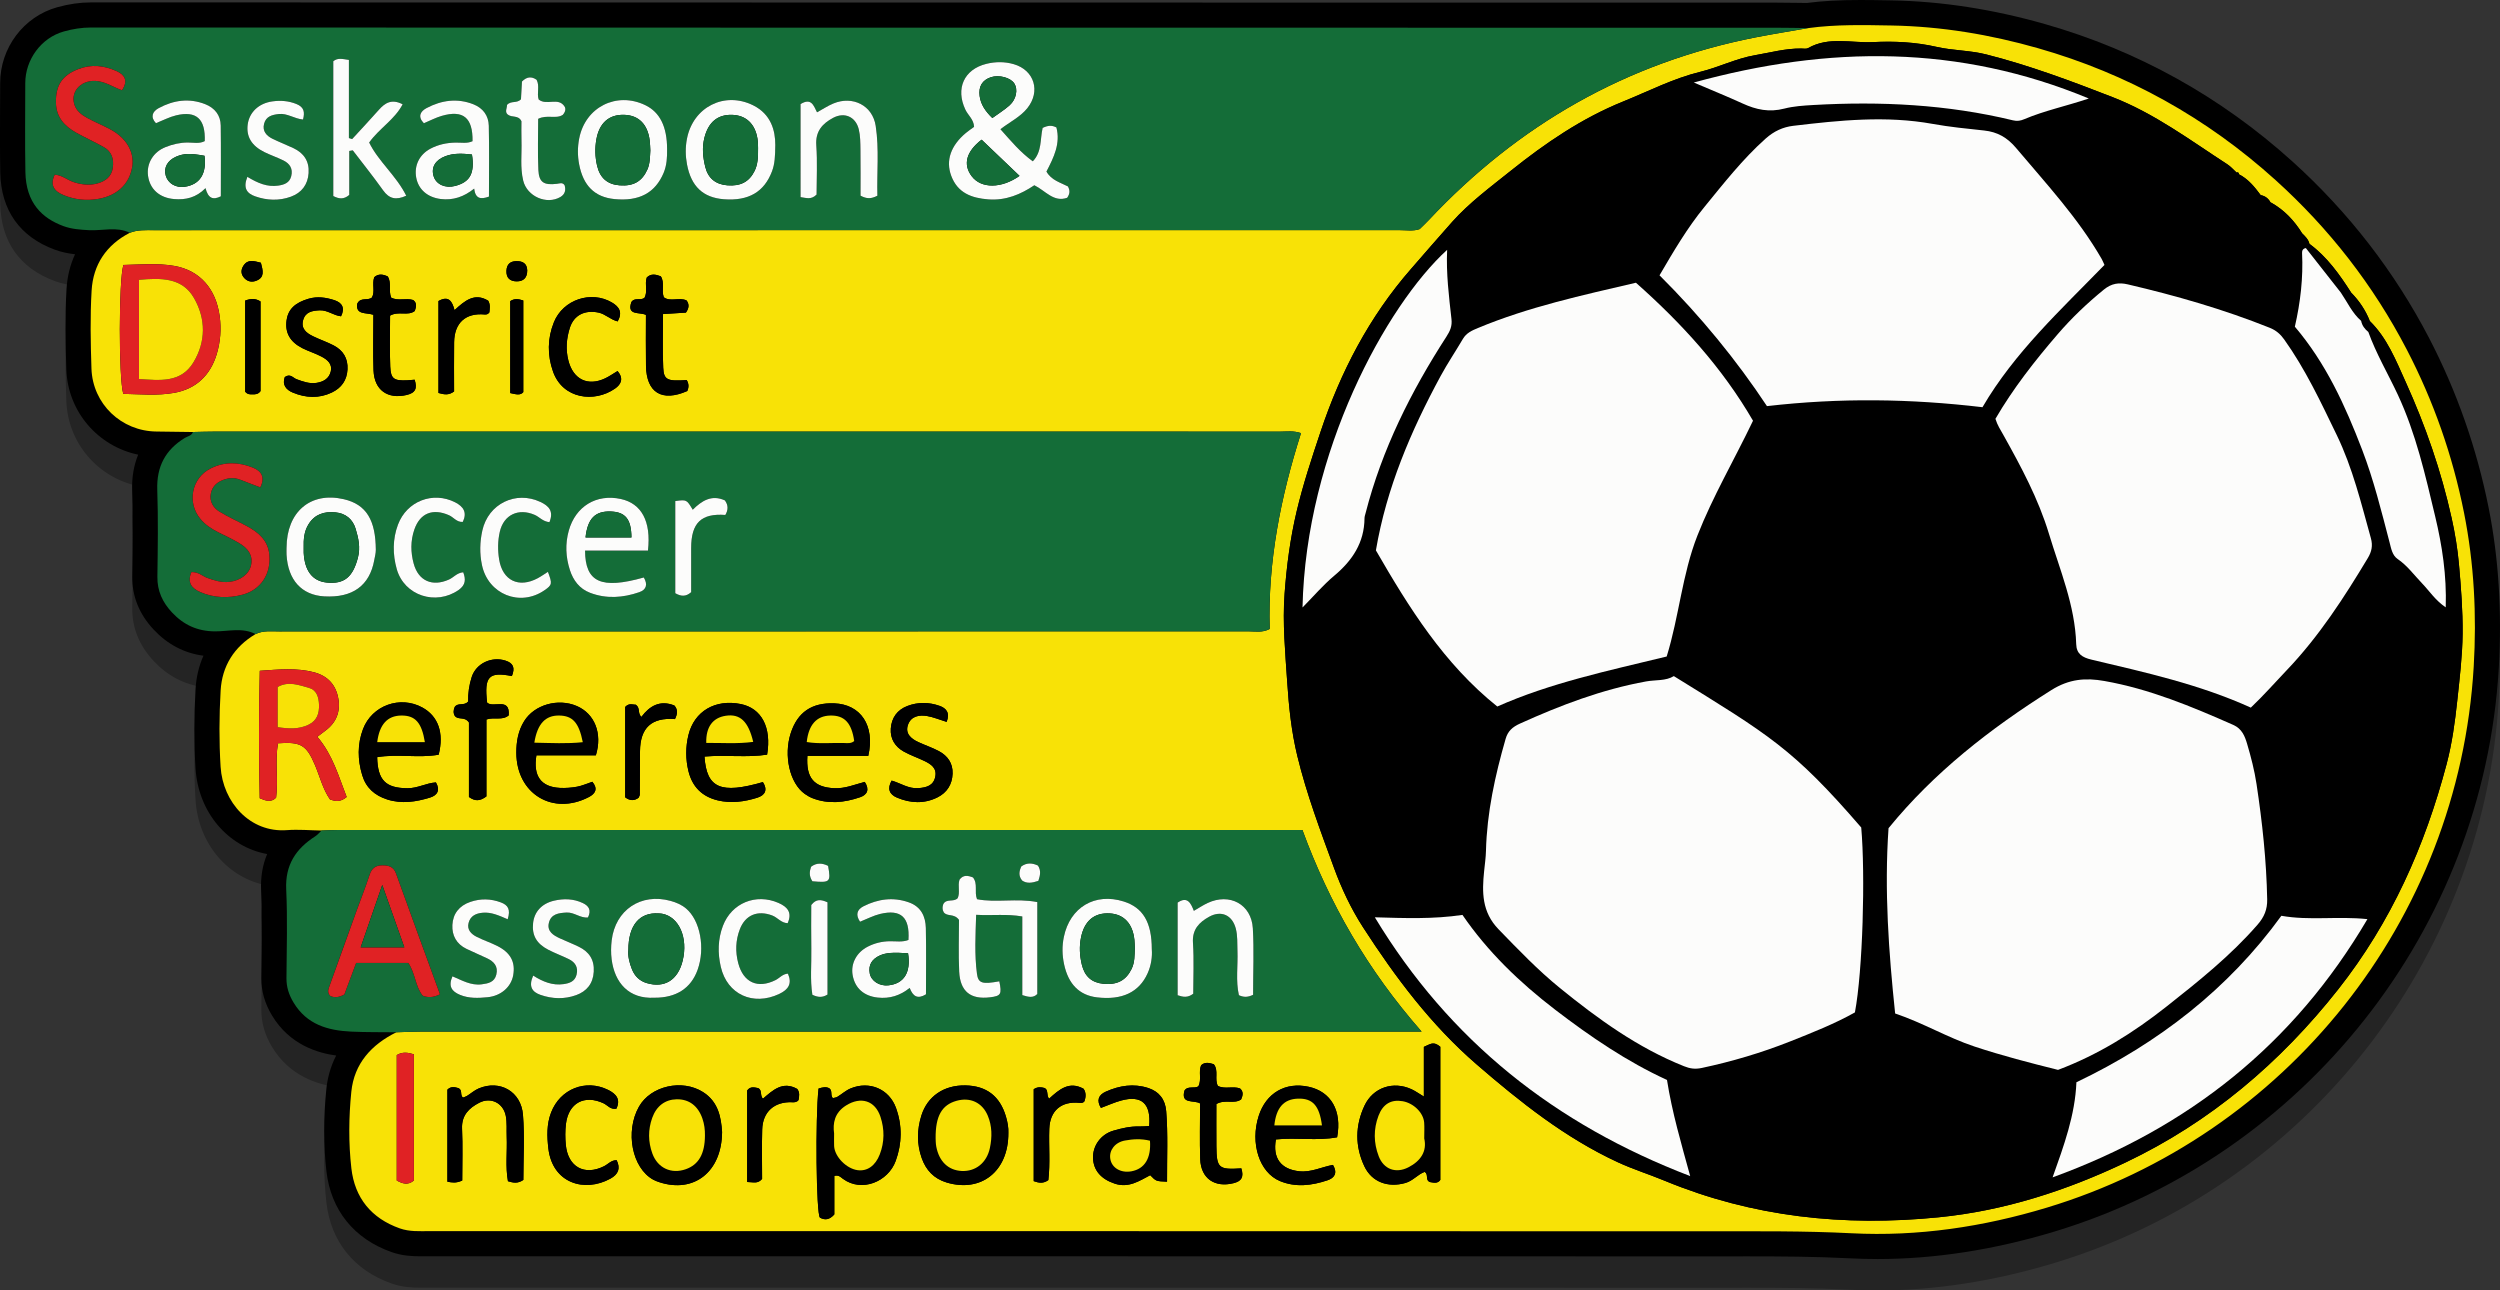
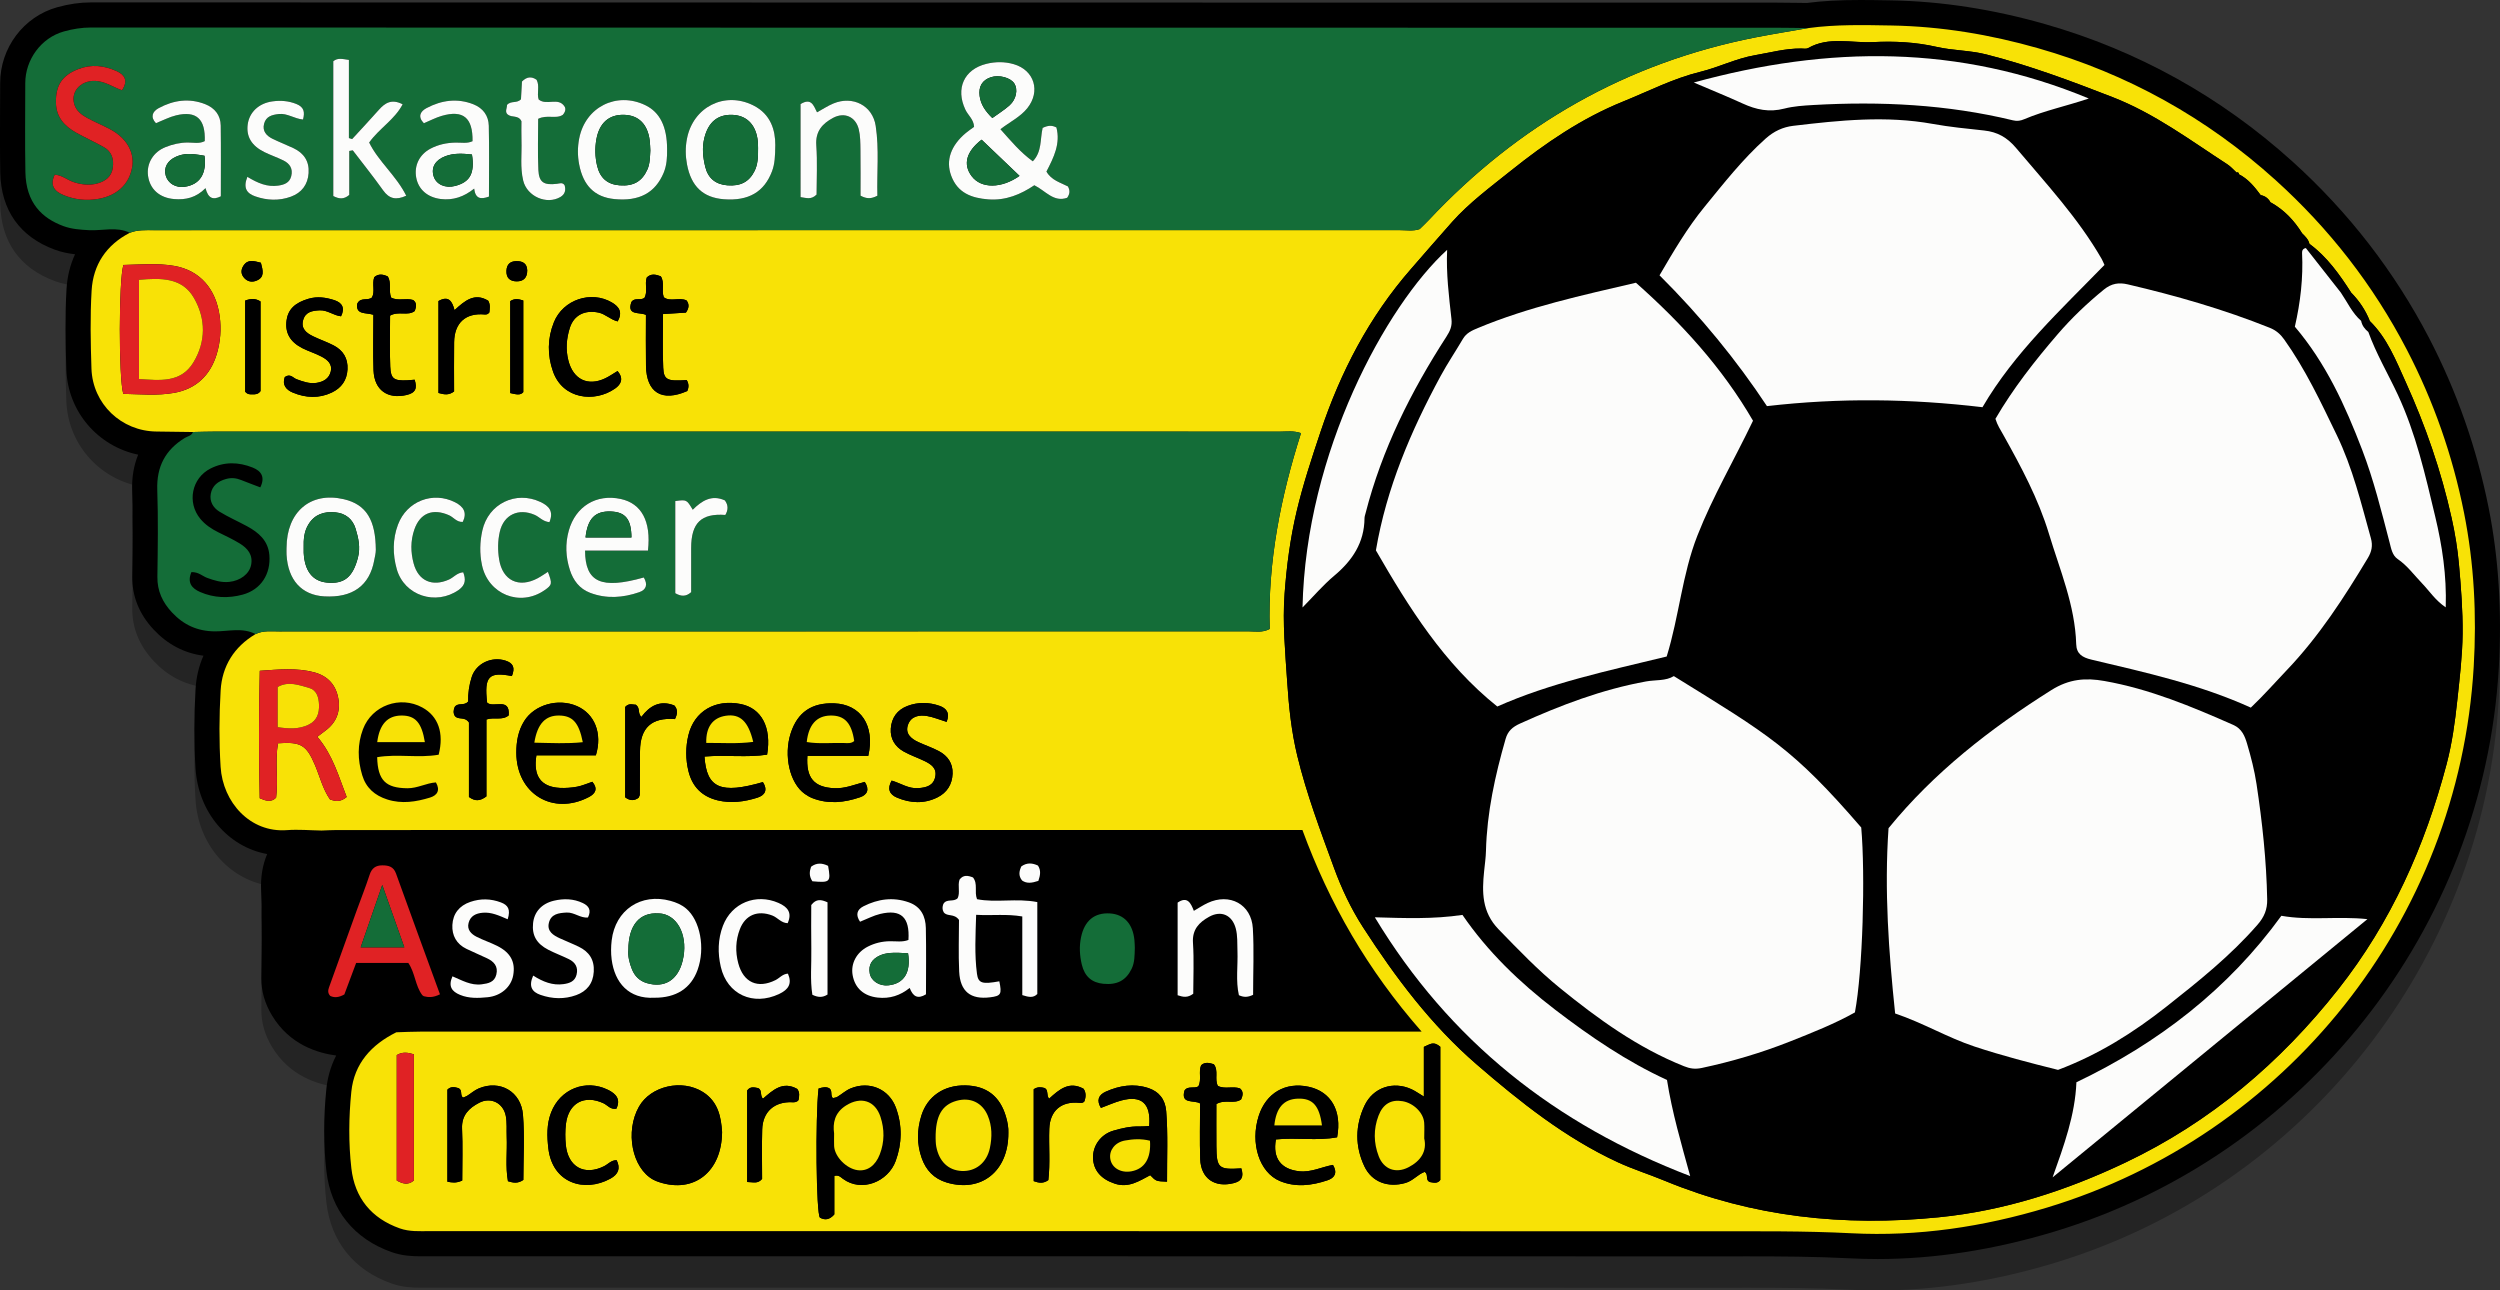
<svg xmlns="http://www.w3.org/2000/svg" version="1.1" x="0px" y="0px" width="450.373px" height="232.47px" viewBox="0 0 450.373 232.47" enable-background="new 0 0 450.373 232.47" xml:space="preserve">
  <rect x="0" y="0" width="450.373" height="232.47" fill="#333333" stroke="none" />
  <g id="Layer_1">
    <path opacity="0.3" fill-rule="evenodd" clip-rule="evenodd" d="M338.263,232.47c-1.657,0-3.33-0.043-4.974-0.127   c-6.318-0.327-12.752-0.354-18.286-0.354l-6.894,0.005c-51.967-0.023-103.934-0.023-155.9-0.024   c-24.965,0-49.931-0.001-74.896-0.003c-0.236,0-1.239,0.01-1.504,0.01c-1.623,0-3.384-0.092-5.276-0.759   c-6.762-2.384-10.927-7.56-11.73-14.575c-0.53-4.635-0.537-9.601-0.016-14.758c0.184-1.822,0.677-3.938,1.775-6.075   c-3.301-0.447-8.356-1.911-11.547-7.195c-1.32-2.191-1.953-4.409-1.934-6.783c0.009-1.214,0.025-2.429,0.041-3.643   c0.05-3.991,0.103-8.119-0.082-12.102c-0.111-2.399,0.254-4.594,1.09-6.575c-7.05-1.286-12.411-7.492-12.906-15.437   c-0.283-4.533-0.282-9.339,0.003-14.278c0.125-2.148,0.609-4.168,1.427-6.015c-3.454-0.452-6.461-2.025-8.961-4.694   c-2.615-2.791-3.915-6.021-3.865-9.602l0.005-0.36c0.07-4.961,0.143-10.091-0.024-15.074c-0.079-2.368,0.288-4.542,1.083-6.486   c-7.235-1.509-12.691-7.738-12.942-15.368c-0.152-4.632-0.253-9.59,0.034-14.468c0.133-2.261,0.655-4.365,1.537-6.266   c-1.206-0.138-2.415-0.373-3.66-0.831c-6.295-2.316-9.688-7.122-9.812-13.899c-0.07-3.872-0.054-7.784-0.038-11.567   c0.007-1.512,0.013-3.023,0.014-4.535c0.005-6.365,4.228-11.986,10.27-13.668c2.116-0.589,4.116-0.876,6.114-0.876   c84.081,0.03,168.154,0.033,252.226,0.036l51.17,0.002c1.385,0,2.77,0.021,4.154,0.042l1.533,0.022   c2.836-0.369,5.852-0.534,9.711-0.534c1.697,0,3.402,0.031,5.051,0.061l0.59,0.011c8.926,0.16,18.193,1.595,27.545,4.262   c16.662,4.754,31.659,13.079,44.572,24.744c10.126,9.148,18.414,19.854,24.635,31.819c4.979,9.576,8.588,19.869,10.729,30.591   c1.807,9.046,2.42,18.764,1.824,28.885c-2.769,47.062-34.948,87.852-80.075,101.502C359.239,230.809,348.536,232.47,338.263,232.47   C338.264,232.47,338.264,232.47,338.263,232.47z M190.387,202.659l2.795-0.501c-0.012-0.066-0.062-0.31-0.195-0.619   L190.387,202.659z M92.019,130.128c0.025-0.063,0.05-0.125,0.073-0.192l-1.521-0.533l-0.007,0.066L92.019,130.128z" />
    <path fill-rule="evenodd" clip-rule="evenodd" d="M338.263,226.815c-1.657,0-3.33-0.043-4.974-0.128   c-6.318-0.326-12.752-0.354-18.286-0.354l-6.894,0.004c-51.967-0.022-103.934-0.022-155.9-0.023   c-24.965,0-49.931-0.001-74.896-0.004c-0.236,0-1.239,0.011-1.504,0.011c-1.623,0-3.384-0.093-5.276-0.759   c-6.762-2.384-10.927-7.561-11.73-14.576c-0.53-4.635-0.537-9.599-0.016-14.756c0.184-1.824,0.677-3.94,1.775-6.076   c-3.301-0.448-8.356-1.911-11.547-7.196c-1.32-2.189-1.953-4.409-1.934-6.782c0.009-1.215,0.025-2.429,0.041-3.644   c0.05-3.991,0.103-8.119-0.082-12.101c-0.111-2.399,0.254-4.595,1.09-6.575c-7.05-1.285-12.411-7.492-12.906-15.437   c-0.283-4.534-0.282-9.338,0.003-14.278c0.125-2.148,0.609-4.168,1.427-6.015c-3.454-0.452-6.461-2.026-8.961-4.693   c-2.615-2.791-3.915-6.022-3.865-9.603l0.005-0.36c0.07-4.961,0.143-10.091-0.024-15.074c-0.079-2.368,0.288-4.541,1.083-6.486   c-7.235-1.508-12.691-7.738-12.942-15.368c-0.152-4.631-0.253-9.589,0.034-14.468c0.133-2.261,0.655-4.364,1.537-6.265   c-1.206-0.138-2.415-0.373-3.66-0.832c-6.295-2.315-9.688-7.122-9.812-13.898c-0.07-3.872-0.054-7.784-0.038-11.568   C0.021,18,0.027,16.489,0.027,14.978C0.033,8.612,4.255,2.991,10.297,1.309c2.116-0.589,4.116-0.876,6.114-0.876   c84.081,0.03,168.154,0.033,252.226,0.037l51.17,0.001c1.385,0,2.77,0.021,4.154,0.042l1.533,0.022   C328.331,0.165,331.346,0,335.206,0c1.697,0,3.402,0.031,5.051,0.062l0.59,0.011c8.926,0.161,18.193,1.595,27.545,4.262   c16.662,4.754,31.659,13.079,44.572,24.744c10.126,9.147,18.414,19.853,24.635,31.818c4.979,9.577,8.588,19.869,10.729,30.591   c1.807,9.046,2.42,18.765,1.824,28.885c-2.769,47.062-34.948,87.852-80.075,101.502   C359.239,225.153,348.536,226.815,338.263,226.815C338.264,226.815,338.264,226.815,338.263,226.815z M190.387,197.005l2.795-0.502   c-0.012-0.066-0.062-0.31-0.195-0.619L190.387,197.005z M92.019,124.474c0.025-0.063,0.05-0.126,0.073-0.192l-1.521-0.534   l-0.007,0.067L92.019,124.474z" />
    <g>
      <g>
        <path fill-rule="evenodd" clip-rule="evenodd" fill="#F8E206" d="M325.762,5.062c4.984-0.681,10-0.557,15.003-0.467     c8.972,0.161,17.758,1.628,26.384,4.089c16.107,4.596,30.375,12.543,42.782,23.751c9.692,8.755,17.616,18.935,23.652,30.548     c4.838,9.305,8.254,19.105,10.308,29.391c1.832,9.17,2.293,18.438,1.745,27.733c-2.704,45.946-34.03,84.48-76.87,97.438     c-11.496,3.478-23.26,5.243-35.242,4.625c-8.479-0.438-16.943-0.352-25.412-0.355c-76.934-0.034-153.865-0.02-230.797-0.027     c-1.769,0-3.538,0.121-5.278-0.491c-5.159-1.818-8.131-5.513-8.738-10.823c-0.523-4.565-0.471-9.212-0.01-13.788     c0.515-5.106,3.626-8.491,8.107-10.72c1.464-0.042,2.926-0.12,4.39-0.12c58.836-0.006,117.672-0.005,176.508-0.005     c1.063,0,2.126,0,3.81,0c-9.761-11.113-16.628-23.1-21.473-36.315c-1.267,0-2.306,0-3.345,0c-56.848,0-113.695,0-170.542,0.004     c-0.939,0-1.879,0.058-2.817,0.088c-2.081-0.033-4.173-0.226-6.239-0.07c-6.63,0.498-11.549-5.016-11.947-11.407     c-0.285-4.563-0.259-9.171,0.005-13.736c0.254-4.399,2.416-7.881,6.29-10.174c1.373-0.676,2.847-0.479,4.293-0.479     c58.198-0.004,116.397-0.001,174.596-0.018c1.204,0,2.476,0.288,3.813-0.429c-0.366-12.127,1.993-23.812,5.639-35.277     c-1.386-0.469-2.544-0.268-3.679-0.269c-63.955-0.011-127.912-0.01-191.867-0.007c-1.358,0-2.715,0.049-4.072,0.076     c-2.185-0.031-4.37-0.073-6.556-0.09c-6.331-0.05-11.518-4.959-11.727-11.342c-0.154-4.681-0.247-9.384,0.028-14.053     c0.274-4.662,2.645-8.222,6.884-10.405c1.388-0.558,2.846-0.47,4.297-0.47c74.809,0.003,149.618,0.004,224.426-0.008     c1.238,0,2.504,0.224,3.645-0.191c0.583-0.578,1.119-1.075,1.62-1.607c16.146-17.207,35.679-28.361,58.89-32.926     C319.418,6.113,322.596,5.616,325.762,5.062z M409.022,36.443c-0.386-0.705-0.969-1.143-1.763-1.292     c-1.093-1.474-2.239-2.894-3.92-3.755c-0.001-0.302-0.157-0.396-0.437-0.323c-0.541-0.491-1.027-1.067-1.632-1.458     c-6.726-4.356-13.103-9.166-20.745-12.135c-7.475-2.904-14.936-5.701-22.705-7.672c-2.939-0.746-6.014-0.694-8.924-1.357     c-3.826-0.871-7.647-1.057-11.489-0.864c-3.894,0.194-7.941-1.051-11.672,1.078c-0.323,0.185-0.822,0.083-1.239,0.078     c-2.837-0.029-5.558,0.728-8.32,1.201c-3.416,0.586-6.535,2.179-9.856,2.992c-4.899,1.199-9.333,3.5-13.944,5.366     c-7.409,3-13.973,7.472-20.182,12.444c-3.658,2.931-7.498,5.764-10.591,9.233c-2.481,2.782-4.947,5.652-7.405,8.466     c-7.559,8.654-12.711,18.598-16.304,29.349c-1.577,4.719-3.155,9.468-4.312,14.359c-1.159,4.903-1.796,9.807-2.163,14.788     c-0.392,5.327,0.12,10.617,0.47,15.926c0.296,4.491,0.754,8.909,1.816,13.295c1.674,6.911,4.184,13.542,6.617,20.192     c1.358,3.716,3.065,7.343,5.219,10.679c5.845,9.06,12.298,17.655,20.502,24.744c7.83,6.763,15.908,13.202,25.4,17.599     c2.75,1.274,5.637,2.172,8.424,3.325c15.875,6.571,32.343,8.29,49.359,6.597c11.911-1.186,23.101-4.836,33.728-9.896     c15.204-7.241,27.82-17.918,38.284-31.191c9.541-12.103,15.611-25.787,19.519-40.565c0.989-3.746,1.503-7.53,1.915-11.382     c0.432-4.032,0.927-8.066,0.967-12.107c0.041-4.161-0.287-8.337-0.656-12.489c-0.248-2.793-0.711-5.585-1.318-8.325     c-1.879-8.472-4.715-16.656-8.289-24.539c-1.747-3.854-3.325-7.921-6.482-10.992l0.004-0.042     c-0.766-1.906-1.887-3.578-3.326-5.039c-2.105-3.28-4.336-6.451-7.527-8.8c-0.186-0.802-0.755-1.338-1.309-1.884     c-1.426-2.309-3.233-4.23-5.626-5.559L409.022,36.443z M22.228,47.734c-0.844,2.744-0.863,20.342-0.023,23.219     c2.993,0.057,6.125,0.367,9.184-0.183c3.9-0.702,6.487-3.119,7.654-6.973c0.676-2.234,0.846-4.519,0.536-6.81     c-0.668-4.946-3.566-8.271-8.164-9.081C28.347,47.366,25.222,47.674,22.228,47.734z M57.167,132.732     c0.616-0.469,1.025-0.789,1.444-1.097c1.968-1.44,2.75-3.435,2.344-5.764c-0.427-2.45-1.866-4.1-4.389-4.761     c-3.183-0.833-6.329-0.508-9.768-0.266c-0.179,7.89-0.18,15.449-0.009,22.954c1.187,0.507,2.048,0.781,2.952-0.103     c0.412-3.208-0.229-6.553,0.339-9.792c4.137-0.309,5.13,0.334,6.645,3.882c0.894,2.095,1.416,4.361,2.722,6.23     c0.988,0.359,1.876,0.509,3.004-0.436C61.027,139.945,59.985,136.044,57.167,132.732z M256.508,188.595c0,2.844,0,5.715,0,8.947     c-0.969-0.581-1.553-1.003-2.193-1.303c-3.311-1.542-6.955-0.349-8.5,2.942c-1.688,3.591-1.73,7.301-0.031,10.911     c1.354,2.876,4.282,3.906,7.395,3.019c1.367-0.39,2.212-1.534,3.455-1.995c0.799,0.411,0.036,1.506,0.998,1.836     c0.614,0.095,1.347,0.324,1.841-0.39c0-8.077,0-16.1,0-23.985c-0.573-0.493-1.067-0.68-1.603-0.556     C257.48,188.112,257.118,188.331,256.508,188.595z M147.461,196.104c-0.596,5.248-0.43,22.672,0.258,23.254     c0.869,0.481,1.707,0.421,2.584-0.586c0-2.23,0-4.615,0-6.934c0.77-0.221,1.131,0.213,1.539,0.516     c3.406,2.522,8.15,0.514,9.512-3.202c1.157-3.159,1.203-6.378,0.072-9.528c-1.236-3.449-4.805-4.956-8.199-3.538     c-0.852,0.355-1.568,1.019-2.369,1.503c-0.248,0.149-0.572,0.17-0.824,0.239c-0.486-0.529-0.025-1.298-0.608-1.752     C148.842,195.729,148.239,195.861,147.461,196.104z M240.881,204.88c0.902-4.798-1.109-8.224-5.12-9.099     c-4.191-0.914-7.682,1.12-9.007,5.25c-1.58,4.921,0.115,10.188,3.817,11.73c2.858,1.189,5.741,0.813,8.565-0.13     c1.26-0.421,1.87-1.288,0.997-2.774c-2.017,0.358-3.913,1.371-6.043,1.149c-3.321-0.345-4.858-2.357-4.235-5.738     C233.53,204.882,237.288,205.563,240.881,204.88z M130.083,203.93c-0.174-2.523-0.617-5.406-3.425-7.189     c-3.796-2.41-9.437-1.108-11.548,2.621c-2.535,4.479-1.26,11.045,2.564,13.151c0.361,0.199,0.756,0.343,1.148,0.471     C124.995,214.984,130.026,211.141,130.083,203.93z M107.346,136.069c1.219-3.963-0.233-7.501-3.442-8.88     c-3.376-1.45-7.635-0.24-9.475,2.725c-1.079,1.739-1.417,3.658-1.411,5.696c0.02,7.372,6.549,11.382,13.074,7.973     c1.178-0.616,1.659-1.485,0.619-2.745c-0.988,0.329-1.85,0.725-2.754,0.889c-1.02,0.186-2.083,0.267-3.116,0.213     c-3.372-0.178-4.826-2.13-4.207-5.87C100.202,136.069,103.826,136.069,107.346,136.069z M156.42,136.17     c1.252-5.488-1.387-9.283-6.125-9.462c-4.049-0.152-6.615,1.599-7.838,5.35c-1.326,4.071-0.188,9.044,2.529,10.965     c0.424,0.299,0.885,0.57,1.365,0.76c2.883,1.129,5.77,0.807,8.596-0.163c1.291-0.441,1.743-1.379,0.835-2.765     c-1.845,0.494-3.571,1.231-5.499,1.141c-3.611-0.171-5.104-1.815-4.83-5.825C149.059,136.17,152.692,136.17,156.42,136.17z      M181.655,204.096c0.045-0.923-0.135-1.934-0.436-2.95c-1.078-3.663-3.5-5.545-7.32-5.609c-3.867-0.064-6.816,1.962-7.906,5.409     c-0.813,2.569-0.842,5.151,0.051,7.679c0.764,2.166,2.194,3.715,4.506,4.406C176.762,214.886,181.694,211,181.655,204.096z      M210.243,212.878c-0.023-4.362,0.185-8.53-0.152-12.701c-0.168-2.098-1.265-3.527-3.239-4.172     c-2.608-0.852-5.167-0.447-7.622,0.646c-1.385,0.616-1.703,1.612-0.899,2.941c1.302-0.483,2.446-1.006,3.644-1.333     c3.678-1.004,5.402,0.536,5.053,4.596c-0.59,0.029-1.205,0.098-1.818,0.08c-1.592-0.044-3.135,0.321-4.625,0.753     c-2.299,0.666-3.736,2.739-3.676,4.911c0.063,2.28,1.508,3.85,3.949,4.646c2.486,0.809,4.392-0.512,6.354-1.533     C208.262,212.803,208.262,212.803,210.243,212.878z M126.914,136.291c3.937-0.34,7.688,0.225,11.282-0.345     c0.836-4.938-1.028-8.358-4.738-9.111c-4.586-0.931-8.385,1.271-9.438,5.585c-0.525,2.152-0.521,4.378,0.011,6.53     c0.683,2.757,2.416,4.543,5.245,5.229c2.43,0.589,4.789,0.254,7.104-0.458c1.472-0.451,1.953-1.42,1.058-2.832     C129.866,143.085,127.292,142.017,126.914,136.291z M78.531,140.951c-1.746,0.113-3.318,1.065-5.131,1.051     c-3.908-0.035-5.351-1.406-5.453-5.598c3.676-0.624,7.453,0.196,11.078-0.444c0.999-3.927-0.084-6.947-2.947-8.51     c-4.002-2.184-9.063-0.371-10.682,3.901c-1.032,2.723-0.979,5.521-0.144,8.295c0.689,2.288,2.256,3.659,4.515,4.38     c2.628,0.839,5.186,0.426,7.705-0.345C78.75,143.289,79.359,142.392,78.531,140.951z M83.273,212.672     c0-3.121,0.104-6.247-0.034-9.364c-0.107-2.406,1.285-3.711,3.093-4.647c2.097-1.088,4.341,0.05,4.788,2.371     c0.234,1.217,0.111,2.502,0.161,3.756c0.108,2.685-0.254,5.394,0.225,8.008c0.986,0.306,1.787,0.444,2.776-0.232     c0-3.816,0.246-7.789-0.067-11.717c-0.338-4.235-4.186-6.376-7.987-4.758c-0.756,0.321-1.397,0.906-2.107,1.344     c-0.253,0.155-0.555,0.231-0.72,0.298c-0.583-0.475-0.024-1.313-0.788-1.697c-0.664-0.192-1.362-0.381-2.013,0.262     c0,5.492,0,10.997,0,16.59C81.447,213.036,82.139,213.186,83.273,212.672z M92.216,121.792c0.614-1.515,0.239-2.334-1.16-2.782     c-2.478-0.794-5.267,0.482-6.072,2.938c-0.483,1.474-0.686,3.021-0.646,4.43c-0.729,0.854-1.815,0.128-2.416,0.973     c-0.243,0.533-0.295,1.12,0.015,1.62c0.642,0.81,1.737,0.026,2.542,1.181c0,4.3,0,8.951,0,13.426     c1.121,0.8,1.981,0.766,3.15-0.11c0-4.503,0-9.249,0-13.853c1.489-0.486,2.834,0.237,4.013-0.742     c0.267-3.37-2.797-1.242-3.891-2.301C87.213,121.887,88.023,120.971,92.216,121.792z M111.278,57.901     c0.917-1.653,0.271-2.634-1.046-3.409c-3.748-2.205-8.804-0.511-10.445,3.557c-1.178,2.92-1.202,5.937-0.162,8.879     c1.76,4.979,7.458,5.654,11.153,3.085c1.121-0.78,1.613-1.811,0.479-3.176c-0.814,0.486-1.485,0.962-2.216,1.31     c-3.167,1.508-5.783,0.189-6.647-3.197c-0.513-2.009-0.345-3.956,0.249-5.86c0.735-2.357,2.745-3.293,5.191-2.778     C109.072,56.575,109.95,57.574,111.278,57.901z M61.437,56.979c0.752-1.497,0.21-2.456-1.235-2.916     c-1.499-0.476-3.011-0.711-4.613-0.244c-2.389,0.695-3.682,1.865-3.963,3.88c-0.311,2.223,0.608,3.898,2.871,5.038     c1.115,0.562,2.331,0.925,3.433,1.509c1.035,0.548,1.994,1.315,1.651,2.695c-0.311,1.254-1.29,1.827-2.52,2.029     c-1.298,0.213-2.467-0.225-3.649-0.659c-0.626-0.229-1.111-1.08-2.106-0.386c-0.501,1.36,0.185,2.283,1.467,2.811     c2.312,0.951,4.671,1.082,6.985-0.015c1.743-0.826,2.74-2.211,2.845-4.171c0.106-1.987-0.789-3.438-2.515-4.332     c-1.2-0.621-2.496-1.054-3.71-1.648c-1.179-0.577-2.194-1.362-1.769-2.903c0.411-1.488,1.637-1.692,2.963-1.763     C58.985,55.83,60.077,56.837,61.437,56.979z M170.538,130.047c0.652-1.668-0.105-2.471-1.266-2.885     c-1.918-0.684-3.901-0.714-5.824,0.026c-1.839,0.709-2.84,2.145-2.974,4.068c-0.126,1.832,0.765,3.256,2.34,4.138     c1.179,0.658,2.479,1.096,3.699,1.687c1.163,0.564,2.284,1.254,1.98,2.817c-0.322,1.657-1.604,1.975-3.066,2.088     c-1.767,0.136-3.175-0.903-4.797-1.363c-0.822,1.436-0.438,2.477,0.961,3.067c2.418,1.022,4.896,1.153,7.294-0.044     c1.719-0.857,2.652-2.338,2.723-4.271c0.067-1.867-0.882-3.213-2.465-4.058c-1.193-0.637-2.496-1.063-3.725-1.637     c-1.326-0.621-2.42-1.553-1.828-3.158c0.557-1.513,2.002-1.768,3.415-1.532C168.112,129.173,169.172,129.626,170.538,130.047z      M223.625,210.479c-4.107,0.27-4.453-0.044-4.49-3.997c-0.023-2.578-0.004-5.157-0.004-7.592c1.58-0.911,3.187,0.071,4.459-0.831     c0.322-0.726,0.457-1.4-0.197-1.975c-1.309-0.473-2.729,0.193-3.996-0.462c-0.643-1.23,0.188-2.729-0.729-3.902     c-0.812-0.249-1.603-0.458-2.292,0.192c-0.496,1.219,0.126,2.529-0.468,3.765c-0.732,0.528-1.906-0.153-2.522,0.79     c-0.717,2.538,1.708,1.644,2.809,2.314c0,3.408-0.095,6.736,0.025,10.056c0.126,3.489,2.646,5.165,6.018,4.307     C223.687,212.775,224.102,212.035,223.625,210.479z M67.267,56.706c0,3.534-0.093,6.777,0.025,10.013     c0.13,3.564,2.551,5.24,5.958,4.438c1.635-0.385,1.933-1.216,1.448-2.751c-0.556,0.047-0.954,0.095-1.354,0.111     c-2.364,0.097-2.951-0.262-3.041-2.458c-0.125-3.104-0.031-6.218-0.031-9.202c1.57-0.874,3.188,0.129,4.451-0.833     c0.252-0.737,0.434-1.436-0.295-1.976c-1.313-0.405-2.734,0.237-3.968-0.438c-0.487-1.243,0.103-2.584-0.584-3.789     c-0.848-0.417-1.703-0.562-2.461,0.12c-0.433,1.274,0.198,2.592-0.416,3.658c-0.818,0.656-2.048-0.153-2.651,1.141     C64.068,56.751,65.917,56.279,67.267,56.706z M111.043,199.729c0.796-1.683-0.02-2.656-1.501-3.39     c-4.046-2.001-8.631-0.156-10.261,4.072c-0.823,2.133-0.746,4.332-0.493,6.489c0.731,6.251,6.498,8.003,11.179,5.429     c1.42-0.782,1.852-1.847,1.118-3.324c-0.981-0.004-1.535,0.724-2.267,1.089c-3.536,1.77-6.503,0.137-6.889-3.854     c-0.12-1.238-0.126-2.515,0.022-3.748c0.458-3.795,3.331-5.342,6.769-3.738C109.45,199.094,109.962,199.927,111.043,199.729z      M123.715,68.471c-3.492,0.24-4.137-0.02-4.236-2.232c-0.144-3.191-0.037-6.394-0.037-9.661c1.627-0.103,2.945-0.187,4.128-0.261     c0.585-0.846,0.611-1.501,0.12-2.182c-1.318-0.654-2.909,0.314-4.111-0.582c-0.453-1.289,0.202-2.618-0.535-3.775     c-0.912-0.357-1.788-0.53-2.531,0.217c-0.409,1.255,0.207,2.567-0.415,3.67c-0.741,0.534-1.767-0.129-2.35,0.744     c-0.88,2.507,1.476,1.766,2.616,2.322c0,3.105-0.037,6.123,0.01,9.139c0.075,4.884,2.873,6.585,7.445,4.571     C124.059,69.851,124.167,69.26,123.715,68.471z M74.562,212.667c0-7.694,0-15.245,0-22.737c-1.142-0.339-2.043-0.473-3.088,0.142     c0,7.478,0,15.034,0,22.599C72.506,213.226,73.447,213.587,74.562,212.667z M186.221,196.222c0,5.647,0,11.127,0,16.558     c0.975,0.354,1.76,0.45,2.637-0.187c0.357-3.012,0.063-6.128,0.171-9.23c0.114-3.282,2.171-5.026,5.456-4.685     c0.31,0.032,0.622,0.054,0.883-0.291c0.256-0.755,0.318-1.548-0.162-2.245c-2.593-1.428-4.371,0.106-6.219,1.792     c-0.523-0.658-0.057-1.625-0.843-1.94C187.537,195.835,186.934,195.757,186.221,196.222z M87.949,54.172     c-2.462-1.505-4.225,0.016-6.066,1.698c-0.409-1.569-1.043-2.688-2.893-1.639c0,5.506,0,11.061,0,16.564     c1.029,0.279,1.828,0.46,2.814-0.279c0-2.86-0.03-5.864,0.007-8.866c0.044-3.487,2.066-5.312,5.484-5     c0.335,0.031,0.593-0.018,0.866-0.372C88.204,55.656,88.397,54.939,87.949,54.172z M134.602,212.936     c1.08,0.009,1.9,0.391,2.69-0.559c0-2.864-0.065-5.884,0.019-8.897c0.086-3.199,2.199-5.06,5.42-4.912     c0.438,0.021,0.818-0.003,1.122-0.392c0.141-0.691,0.245-1.4-0.235-2.007c-2.585-1.449-4.337,0.177-6.176,1.764     c-0.585-0.587-0.066-1.568-0.889-1.919c-0.65-0.109-1.373-0.363-1.951,0.435C134.602,201.801,134.602,207.195,134.602,212.936z      M121.594,129.54c0.502-0.994,0.504-1.756-0.112-2.447c-2.577-1.029-4.453,0.073-5.935,2.06c-0.734-0.663-0.138-1.58-1.014-2.206     c-0.477,0.04-1.172-0.379-1.906,0.408c0,5.375,0,10.869,0,16.283c0.878,0.66,1.643,0.637,2.41,0.084     c0.076-0.192,0.217-0.384,0.22-0.576c0.024-2.606,0.019-5.215,0.04-7.821C115.334,131.124,117.352,129.22,121.594,129.54z      M44.168,54.147c0,5.646,0,11.113,0,16.416c0.447,0.528,0.88,0.478,1.28,0.481c0.512,0.005,1.046,0.021,1.486-0.586     c0-5.342,0-10.798,0-16.153C45.993,53.721,45.204,53.777,44.168,54.147z M91.921,54.246c0,5.659,0,11.13,0,16.565     c1.02,0.225,1.826,0.475,2.35-0.176c0-5.629,0-11.101,0-16.501C93.362,53.831,92.673,53.754,91.921,54.246z M47,47.334     c-1.229-0.296-2.315-0.716-3.135,0.521c-0.504,0.761-0.491,1.559,0.157,2.248c0.633,0.673,1.432,0.786,2.253,0.426     C47.686,49.909,47.38,48.782,47,47.334z M94.982,48.709c-0.035-1.234-0.816-1.705-2.013-1.666     c-1.095,0.037-1.681,0.606-1.734,1.724c-0.062,1.303,0.645,1.911,1.843,1.919C94.278,50.694,94.987,50.068,94.982,48.709z" />
        <path fill-rule="evenodd" clip-rule="evenodd" fill="#146D38" d="M325.762,5.062c-3.166,0.554-6.344,1.051-9.498,1.671     c-23.211,4.564-42.743,15.719-58.89,32.926c-0.501,0.532-1.037,1.03-1.62,1.607c-1.141,0.415-2.406,0.191-3.645,0.191     c-74.809,0.012-149.618,0.011-224.426,0.008c-1.452,0-2.909-0.088-4.297,0.47c-2.383-1.159-4.908-0.338-7.36-0.469     c-1.58-0.085-3.123-0.19-4.601-0.734c-3.847-1.415-6.749-4.182-6.85-9.735C4.478,25.66,4.548,20.319,4.552,14.98     c0.003-4.237,2.861-8.173,6.958-9.314c1.577-0.439,3.207-0.711,4.906-0.71c101.131,0.036,202.26,0.033,303.391,0.038     C321.792,4.994,323.778,5.038,325.762,5.062z M187.829,23.041c-0.475,2.054-0.098,4.281-1.77,6.016     c-2.268-1.64-3.953-3.685-5.829-5.782c1.76-1.355,3.583-2.214,4.839-3.778c2.43-3.031,1.283-6.848-2.424-7.934     c-1.635-0.479-3.324-0.468-4.955-0.063c-4.042,1.001-5.571,4.472-3.775,8.257c0.484,1.019,1.512,1.759,1.566,3.096     c-0.477,0.351-0.995,0.694-1.471,1.091c-2.732,2.284-3.67,4.967-2.648,7.722c1.145,3.084,3.648,4.016,6.672,4.252     c3.176,0.248,5.88-0.917,8.301-2.545c2.045,1.01,3.482,3.122,5.918,2.257c0.494-0.71,0.541-1.298,0.137-2.045     c-1.307-0.687-2.986-1.101-3.871-2.682c1.322-2.538,2.561-5.06,1.796-7.945C189.473,22.525,188.784,22.586,187.829,23.041z      M9.852,31.478c-0.884,1.879-0.115,2.966,1.612,3.673c1.982,0.813,4.007,1.04,6.128,0.696c3.394-0.55,5.668-2.604,6.212-5.713     c0.467-2.669-0.99-5.25-3.935-6.833c-1.375-0.739-2.836-1.321-4.202-2.076c-1.006-0.556-1.947-1.274-2.293-2.458     c-0.725-2.476,1.491-4.578,4.327-4.141c1.527,0.235,2.837,1.128,4.276,1.635c1.16-1.75,0.451-2.795-0.943-3.433     c-2.25-1.03-4.584-1.31-6.98-0.36c-2.881,1.141-4.028,2.909-3.979,6.011c0.042,2.633,1.54,4.236,3.644,5.417     c1.635,0.918,3.357,1.681,4.987,2.607c1.442,0.819,1.845,2.159,1.608,3.762c-0.232,1.583-1.352,2.363-2.676,2.758     c-1.409,0.42-2.855,0.268-4.307-0.193C12.151,32.455,11.186,31.534,9.852,31.478z M62.919,27.194     c0.209-0.037,0.42-0.074,0.631-0.112c1.828,2.397,3.717,4.75,5.464,7.204c1.097,1.542,2.334,1.812,4.168,0.971     c-1.798-3.625-5.011-6.164-6.679-9.585c1.852-2.575,4.582-4.118,6.033-6.884c-1.983-1.037-3.188-0.252-4.313,1.022     c-1.567,1.774-3.191,3.498-4.79,5.244c-0.193-0.061-0.386-0.123-0.579-0.184c0-4.713,0-9.426,0-14.08     c-1.183-0.167-2.005-0.42-2.815,0.236c0,8.095,0,16.206,0,24.29c1.024,0.526,1.875,0.652,2.879-0.201     C62.919,32.556,62.919,29.875,62.919,27.194z M139.671,26.123c0.007-2.581-0.757-5.547-3.993-7.154     c-5.181-2.571-10.822,0.323-11.923,6.011c-0.303,1.562-0.286,3.098,0.011,4.656c0.756,3.948,2.883,5.967,6.651,6.259     c4.448,0.344,7.269-1.33,8.667-5.052C139.576,29.537,139.646,28.207,139.671,26.123z M120.18,26.859     c-0.008-4.042-1.295-6.641-3.918-7.91c-5.196-2.513-10.85,0.355-11.925,6.024c-0.296,1.561-0.3,3.092,0,4.652     c0.735,3.825,2.789,5.875,6.328,6.236c4.472,0.455,7.367-1.104,8.887-4.713C120.136,29.757,120.196,28.322,120.18,26.859z      M144.217,18.751c0,5.597,0,11.097,0,16.764c1.013,0.125,1.879,0.545,2.889-0.459c0-2.844,0.163-5.873-0.05-8.875     c-0.179-2.521,1.098-3.914,3.035-4.948c2.03-1.084,4.048-0.212,4.61,2.044c0.297,1.197,0.289,2.483,0.307,3.731     c0.041,2.803,0.014,5.607,0.014,8.245c1.108,0.59,1.898,0.602,3.041,0.007c-0.114-4.085,0.339-8.356-0.307-12.586     c-0.561-3.677-4.138-5.483-7.619-4.034c-1.011,0.42-1.939,1.039-2.95,1.591C146.556,18.963,146.137,17.573,144.217,18.751z      M37.022,33.897c0.464,1.794,1.301,2.209,2.76,1.469c0-4.218,0.039-8.485-0.018-12.752c-0.024-1.854-1.071-3.157-2.755-3.832     c-2.906-1.163-5.757-0.749-8.435,0.702c-1.138,0.616-1.516,1.618-0.483,2.707c1.301-0.515,2.425-1.118,3.625-1.407     c3.657-0.882,5.31,0.635,5.168,4.634c-0.976,0.519-2.041,0.251-3.062,0.254c-1.388,0.005-2.708,0.314-3.965,0.807     c-2.26,0.886-3.492,2.98-3.191,5.189c0.332,2.43,2.08,3.975,4.707,4.194C33.446,36.038,35.321,35.622,37.022,33.897z      M88.086,35.418c0-4.242,0.062-8.51-0.029-12.774c-0.038-1.804-1.047-3.172-2.754-3.851c-2.911-1.156-5.759-0.749-8.455,0.672     c-1.141,0.603-1.637,1.556-0.489,2.738c1.134-0.475,2.148-1.018,3.229-1.331c3.857-1.115,5.602,0.329,5.538,4.563     c-0.972,0.456-2.032,0.23-3.054,0.25c-1.597,0.03-3.119,0.351-4.522,1.093c-2.021,1.068-2.977,3.081-2.566,5.24     c0.405,2.135,2.05,3.531,4.38,3.83c2.257,0.289,4.221-0.395,6.054-1.868C85.645,35.8,86.572,35.971,88.086,35.418z      M44.564,31.855c-0.823,2.038-0.08,2.992,1.396,3.515c2.131,0.755,4.323,0.841,6.449,0.063c1.928-0.705,3.044-2.163,3.186-4.259     c0.142-2.131-0.86-3.601-2.748-4.491c-1.226-0.579-2.495-1.066-3.714-1.659c-1.112-0.542-1.909-1.38-1.558-2.729     c0.345-1.323,1.417-1.614,2.66-1.751c1.521-0.168,2.752,0.835,4.354,0.994c0.358-1.369,0.18-2.247-1.2-2.804     c-1.417-0.572-2.856-0.668-4.313-0.469c-2.477,0.339-4.17,1.978-4.456,4.168c-0.283,2.167,0.688,3.823,3.001,4.966     c1.121,0.554,2.316,0.956,3.438,1.51c1.142,0.564,1.738,1.485,1.409,2.814c-0.302,1.219-1.254,1.558-2.355,1.716     C48.153,33.723,46.443,32.997,44.564,31.855z M101.709,33.357c-0.4-0.555-0.865-0.305-1.388-0.243     c-2.362,0.284-3.227-0.273-3.332-2.502c-0.147-3.106-0.037-6.226-0.037-9.203c1.625-0.811,3.212,0.09,4.429-0.715     c0.475-0.514,0.599-1.095,0.314-1.526c-1.139-1.727-3.214-0.083-4.65-1.242c-0.381-1.113,0.235-2.432-0.381-3.559     c-0.951-0.665-1.781-0.533-2.633,0.315c-0.058,1.048-0.122,2.176-0.178,3.191c-0.732,0.806-1.784,0.205-2.514,1.026     c0.018,0.534-0.442,1.246,0.102,1.716c0.819,0.661,1.907,0.038,2.497,1.22c0,1.028-0.034,2.277,0.006,3.523     c0.076,2.396-0.263,4.809,0.312,7.184c0.686,2.835,4.205,4.398,6.696,2.951C101.792,35.005,101.983,34.239,101.709,33.357z" />
        <path fill-rule="evenodd" clip-rule="evenodd" fill="#146D38" d="M34.757,77.826c1.357-0.027,2.714-0.076,4.072-0.076     c63.955-0.003,127.912-0.004,191.867,0.007c1.135,0.001,2.293-0.2,3.679,0.269c-3.646,11.465-6.005,23.15-5.639,35.277     c-1.337,0.717-2.608,0.429-3.813,0.429c-58.198,0.017-116.397,0.014-174.596,0.018c-1.446,0-2.92-0.196-4.293,0.479     c-2.357-1.23-4.88-0.477-7.306-0.49c-3.159-0.016-5.636-1.16-7.733-3.398c-1.703-1.817-2.678-3.874-2.642-6.445     c0.074-5.216,0.154-10.439-0.021-15.65c-0.14-4.168,1.449-7.205,4.959-9.351C33.799,78.584,34.521,78.522,34.757,77.826z      M34.478,103.064c-0.796,1.917,0.08,2.931,1.57,3.583c2.487,1.087,5.118,1.167,7.67,0.475c3.314-0.899,5.099-3.747,4.807-7.141     c-0.224-2.602-1.936-4.052-4.03-5.187c-1.65-0.894-3.382-1.65-4.976-2.632c-1.11-0.685-1.798-1.819-1.549-3.2     c0.269-1.486,1.301-2.269,2.744-2.671c0.974-0.272,1.841-0.17,2.74,0.19c1.137,0.456,2.287,0.878,3.441,1.319     c0.89-1.819,0.224-2.935-1.383-3.574c-2.538-1.009-5.093-1.081-7.583,0.176c-3.395,1.714-4.281,6.107-1.845,9.059     c0.881,1.067,2.003,1.815,3.233,2.426c1.305,0.649,2.636,1.262,3.875,2.022c1.407,0.862,2.417,2.045,2.043,3.875     c-0.331,1.625-1.941,2.831-3.943,3.044c-1.398,0.15-2.686-0.256-3.969-0.722C36.463,103.792,35.784,103.029,34.478,103.064z      M116.732,99.187c0.606-5.3-1.187-8.488-4.89-9.297c-4.411-0.964-8.164,1.33-9.381,5.701c-0.669,2.396-0.552,4.772,0.203,7.105     c0.602,1.859,1.726,3.364,3.611,4.088c2.959,1.136,5.954,0.913,8.883-0.101c1.354-0.469,1.529-1.461,0.818-2.652     c-7.658,2.165-10.549,0.891-10.58-4.844C109.119,99.187,112.844,99.187,116.732,99.187z M51.62,98.694     c0,0.417-0.02,0.834,0.003,1.25c0.255,4.54,2.709,7.253,6.77,7.493c5.119,0.301,8.205-1.931,9.033-6.543     c0.11-0.615,0.285-1.235,0.28-1.852c-0.042-5.251-1.627-8.157-5.791-9.117C55.906,88.541,51.635,92.235,51.62,98.694z      M98.984,94.068c0.808-2.002-0.13-2.934-1.61-3.635c-4.44-2.106-9.418,0.313-10.485,5.146c-0.454,2.059-0.505,4.128-0.063,6.224     c1.111,5.258,6.848,7.587,11.262,4.531c1.391-0.963,1.434-1.174,0.619-3.32c-0.626,0.395-1.217,0.818-1.852,1.157     c-3.413,1.823-6.326,0.398-6.934-3.381c-0.27-1.672-0.257-3.362,0.12-4.996c0.709-3.081,3.375-4.301,6.283-3.041     C97.17,93.121,97.771,93.952,98.984,94.068z M83.373,94.021c0.814-1.687,0.138-2.756-1.387-3.533     c-3.992-2.03-8.707-0.213-10.29,4.018c-0.985,2.631-0.964,5.367-0.225,8.004c1.346,4.804,7.052,6.644,11.152,3.773     c1.279-0.895,1.312-1.917,0.829-3.188c-1.13,0.084-1.726,0.93-2.575,1.31c-2.973,1.327-5.486,0.276-6.347-2.856     c-0.561-2.038-0.587-4.135,0.12-6.168c1.026-2.953,3.317-3.845,6.225-2.57C81.716,93.178,82.281,94.108,83.373,94.021z      M121.651,90.266c0,5.539,0,11.1,0,16.603c1.043,0.586,1.891,0.669,2.863-0.189c0-2.582-0.004-5.279,0.001-7.977     c0.007-4.513,1.808-6.25,6.155-5.935c0.527-0.883,0.557-1.752-0.082-2.622c-2.38-1.082-4.168,0.06-5.791,1.681     C123.699,89.985,123.699,89.985,121.651,90.266z" />
-         <path fill-rule="evenodd" clip-rule="evenodd" fill="#146D38" d="M57.927,149.616c0.938-0.03,1.878-0.088,2.817-0.088     c56.846-0.004,113.694-0.004,170.542-0.004c1.039,0,2.078,0,3.345,0c4.845,13.216,11.712,25.202,21.473,36.315     c-1.684,0-2.747,0-3.81,0c-58.836,0-117.672-0.001-176.508,0.005c-1.463,0-2.926,0.078-4.39,0.12     c-2.716-0.034-5.436,0.009-8.147-0.121c-4.202-0.199-7.977-1.275-10.359-5.224c-0.843-1.398-1.296-2.784-1.284-4.409     c0.041-5.331,0.201-10.669-0.045-15.988c-0.205-4.4,1.736-7.328,5.235-9.563C57.221,150.389,57.552,149.968,57.927,149.616z      M186.87,162.51c-3.757-0.74-7.426,0.164-10.861-0.523c-0.524-1.378,0.201-2.736-0.723-3.914     c-0.871-0.344-1.745-0.535-2.432,0.397c-0.365,1.134,0.154,2.322-0.332,3.338c-0.745,0.759-1.99,0.021-2.58,1.045     c-0.183,0.484-0.223,0.985,0.059,1.477c0.619,0.865,1.883,0.159,2.762,1.393c0,2.854-0.121,6.082,0.032,9.297     c0.172,3.605,2.062,5.08,5.558,4.646c1.98-0.245,2.156-0.548,1.675-2.886c-3.029,0.553-3.798,0.394-4.028-1.353     c-0.461-3.485-0.257-6.99-0.147-10.623c2.965,0.167,5.459-0.193,8.313,0.295c0,4.776,0,9.532,0,14.171     c1.188,0.38,1.975,0.53,2.705-0.198C186.87,173.591,186.87,168.1,186.87,162.51z M79.259,179.124     c-2.667-7.313-5.317-14.535-7.922-21.771c-0.446-1.239-1.339-1.457-2.457-1.461c-1.199-0.003-1.906,0.509-2.293,1.695     c-0.711,2.178-1.562,4.312-2.342,6.468c-1.669,4.609-3.338,9.218-4.981,13.837c-0.169,0.473-0.254,1.021,0.23,1.521     c0.754,0.362,1.536,0.29,2.54-0.263c0.653-1.748,1.376-3.678,2.124-5.677c3.202,0,6.31,0,9.4,0     c1.248,1.836,1.232,4.098,2.508,5.793c0.059,0.078,0.167,0.119,0.293,0.206C77.131,179.656,77.942,179.78,79.259,179.124z      M207.495,170.999c0-4.873-1.594-7.505-5.063-8.599c-5.183-1.634-9.681,1.054-10.778,6.382c-0.346,1.672-0.311,3.297,0.046,4.954     c0.763,3.548,2.739,5.555,5.913,5.938c4.504,0.544,7.6-0.913,9.131-4.334C207.393,173.887,207.602,172.344,207.495,170.999z      M117.883,179.74c3.923,0.026,6.593-1.694,7.787-5.021c1.414-3.937,0.468-8.927-2.082-11.061c-0.82-0.688-1.785-1.09-2.783-1.365     c-5.328-1.473-9.965,1.628-10.613,7.118c-0.133,1.13-0.15,2.305-0.004,3.431C110.739,177.07,113.295,179.991,117.883,179.74z      M163.655,169.331c-1.085,0.433-2.249,0.213-3.378,0.232c-1.392,0.023-2.697,0.34-3.919,0.958     c-2.066,1.046-3.121,3.069-2.757,5.146c0.415,2.362,2.03,3.77,4.514,4.046c2.166,0.242,4.062-0.368,5.764-1.742     c0.579,1.532,1.426,2.08,2.935,1.154c0-4.011,0.059-7.971-0.023-11.927c-0.045-2.114-0.875-3.866-3.061-4.64     c-2.828-1.004-5.557-0.614-8.167,0.703c-1.237,0.626-1.433,1.597-0.627,2.788c1.306-0.518,2.425-1.119,3.618-1.404     C162.315,163.747,163.918,165.238,163.655,169.331z M225.745,179.216c0-4.058,0.181-8.024-0.047-11.967     c-0.252-4.348-4.18-6.445-8.158-4.57c-0.815,0.383-1.571,0.893-2.47,1.411c-0.553-1.431-1.171-2.678-2.923-1.487     c0,5.595,0,11.171,0,16.688c1.015,0.343,1.805,0.489,2.814-0.27c0-2.947,0.156-6.069-0.049-9.168     c-0.16-2.409,1.102-3.692,2.906-4.694c2.184-1.212,4.16-0.313,4.803,2.105c0.352,1.326,0.254,2.693,0.305,4.049     c0.102,2.678-0.33,5.385,0.26,7.97C224.032,179.667,224.724,179.7,225.745,179.216z M91.458,165.605     c0.569-1.79,0.048-2.562-1.232-3.039c-1.832-0.683-3.64-0.72-5.491-0.09c-2.009,0.685-3.136,2.134-3.239,4.165     c-0.094,1.88,0.743,3.438,2.543,4.299c1.219,0.581,2.461,1.115,3.685,1.688c1.247,0.584,2.057,1.445,1.688,2.947     c-0.339,1.384-1.463,1.597-2.647,1.752c-1.93,0.25-3.558-0.732-5.254-1.442c-0.795,1.808-0.125,2.726,1.373,3.344     c1.612,0.664,3.28,0.585,4.933,0.426c2.445-0.237,4.261-1.854,4.638-3.955c0.428-2.384-0.466-4.082-2.891-5.299     c-1.206-0.604-2.503-1.025-3.705-1.638c-0.97-0.495-1.762-1.272-1.444-2.493c0.33-1.269,1.316-1.741,2.59-1.844     C88.507,164.306,89.83,164.902,91.458,165.605z M96.051,175.75c-0.876,1.979-0.189,2.954,1.326,3.48     c2.129,0.742,4.318,0.807,6.425,0.042c1.895-0.688,3.036-2.062,3.166-4.215c0.13-2.164-0.831-3.592-2.691-4.499     c-1.119-0.545-2.284-0.995-3.415-1.517c-1.187-0.546-2.345-1.258-1.982-2.779c0.383-1.612,1.762-1.796,3.21-1.867     c1.372-0.065,2.468,1.042,3.834,0.889c0.646-1.316,0.16-2.08-0.929-2.599c-1.676-0.8-3.445-0.837-5.196-0.426     c-2.238,0.525-3.56,2.035-3.765,4.061c-0.221,2.173,0.606,3.675,2.751,4.783c1.199,0.619,2.475,1.087,3.688,1.681     c1.153,0.564,1.728,1.48,1.396,2.804c-0.306,1.216-1.255,1.547-2.351,1.7C99.559,177.563,97.839,176.886,96.051,175.75z      M141.944,175.399c-0.966,0.057-1.501,0.797-2.235,1.164c-3.194,1.596-5.784,0.455-6.712-3.032     c-0.549-2.063-0.484-4.134,0.29-6.141c0.995-2.576,3.216-3.457,5.833-2.465c0.969,0.368,1.608,1.356,2.776,1.387     c0.833-1.865,0.043-2.91-1.658-3.653c-4.048-1.771-8.438,0.007-10.005,4.129c-0.92,2.419-0.951,4.935-0.381,7.396     c1.155,4.984,5.826,7.08,10.494,4.889C142.032,178.28,142.743,177.208,141.944,175.399z M149.077,162.552     c-1.161-0.521-2.028-0.668-2.93,0.484c0,2.491-0.04,5.199,0.01,7.906c0.053,2.79-0.239,5.602,0.189,8.266     c1.031,0.494,1.818,0.529,2.73-0.042C149.077,173.731,149.077,168.223,149.077,162.552z M187.062,158.689     c0.341-1.005,0.506-1.873-0.073-2.759c-0.979-0.457-1.955-0.588-2.996,0.15c-0.381,0.821-0.571,1.68,0.14,2.543     C184.979,159.207,185.874,159.083,187.062,158.689z M146.348,158.761c3.207,0.29,3.354,0.145,2.833-2.776     c-1.047-0.524-2.083-0.597-3.069,0.161C145.823,157.011,145.72,157.8,146.348,158.761z" />
        <path fill-rule="evenodd" clip-rule="evenodd" d="M414.735,42.045c0.554,0.546,1.123,1.082,1.309,1.884     c-0.385,0.109-0.576,0.382-0.645,0.759c-0.493,0.079-0.705,0.413-0.684,0.865c0.225,4.494-0.297,8.923-1.299,13.295     c5.623,6.62,9.086,14.256,12.12,22.166c2.087,5.442,3.47,11.064,4.937,16.674c0.295,1.126,0.482,2.347,1.463,3.017     c1.758,1.2,2.961,2.891,4.396,4.383c1.328,1.381,2.396,3.072,4.263,4.323c0.185-5.763-0.64-11.104-1.894-16.354     c-1.783-7.46-3.465-14.943-6.752-21.981c-1.757-3.76-3.887-7.352-5.297-11.273c0.08-0.665,0.16-1.329,0.24-1.994     c3.157,3.071,4.735,7.138,6.482,10.992c3.574,7.882,6.41,16.066,8.289,24.539c0.607,2.74,1.07,5.532,1.318,8.325     c0.369,4.152,0.697,8.328,0.656,12.489c-0.04,4.041-0.535,8.075-0.967,12.107c-0.412,3.852-0.926,7.636-1.915,11.382     c-3.907,14.778-9.978,28.463-19.519,40.565c-10.464,13.273-23.08,23.95-38.284,31.191c-10.627,5.061-21.816,8.711-33.728,9.896     c-17.017,1.693-33.484-0.025-49.359-6.597c-2.787-1.153-5.674-2.051-8.424-3.325c-9.492-4.396-17.57-10.836-25.4-17.599     c-8.204-7.089-14.657-15.685-20.502-24.744c-2.153-3.336-3.86-6.963-5.219-10.679c-2.434-6.65-4.943-13.281-6.617-20.192     c-1.063-4.386-1.521-8.804-1.816-13.295c-0.35-5.31-0.861-10.6-0.47-15.926c0.367-4.981,1.004-9.885,2.163-14.788     c1.156-4.892,2.734-9.64,4.312-14.359c3.593-10.751,8.745-20.695,16.304-29.349c2.458-2.813,4.924-5.684,7.405-8.466     c3.093-3.469,6.933-6.303,10.591-9.233c6.209-4.972,12.772-9.444,20.182-12.444c4.611-1.866,9.045-4.167,13.944-5.366     c3.321-0.813,6.44-2.406,9.856-2.992c2.763-0.474,5.483-1.23,8.32-1.201c0.417,0.004,0.916,0.106,1.239-0.078     c3.73-2.129,7.778-0.884,11.672-1.078c3.842-0.192,7.663-0.007,11.489,0.864c2.91,0.663,5.984,0.611,8.924,1.357     c7.77,1.971,15.23,4.769,22.705,7.672c7.643,2.969,14.02,7.778,20.745,12.135c0.604,0.392,1.091,0.967,1.632,1.458     c0.093,0.177,0.238,0.285,0.437,0.323c1.681,0.862,2.827,2.281,3.92,3.755c-0.065,1.324,0.903,1.234,1.763,1.292l0.087,0.044     C410.346,38.984,412.159,40.901,414.735,42.045z M370.752,192.738c7.295-2.746,13.604-6.721,19.52-11.392     c5.807-4.585,11.58-9.19,16.46-14.81c1.153-1.329,1.736-2.688,1.702-4.502c-0.133-6.979-0.879-13.897-1.92-20.783     c-0.371-2.452-0.996-4.881-1.701-7.262c-0.4-1.357-0.927-2.71-2.486-3.397c-7.518-3.317-15.086-6.481-23.232-7.915     c-3.345-0.59-6.313-0.396-9.569,1.656c-11.012,6.939-21.118,14.812-29.306,24.863c-0.78,11.253,0.033,22.327,1.189,33.38     c5.067,1.707,9.453,4.352,14.313,5.961C360.659,190.174,365.675,191.472,370.752,192.738z M301.538,121.799     c-1.447,0.901-3.269,0.648-5.002,0.963c-7.934,1.443-15.377,4.274-22.689,7.581c-1.398,0.632-2.209,1.37-2.611,2.769     c-1.897,6.595-3.364,13.263-3.537,20.161c-0.031,1.237-0.212,2.473-0.336,3.694c-0.379,3.721-0.433,7.314,2.608,10.45     c3.56,3.667,7.069,7.342,11.046,10.571c6.889,5.595,14.025,10.766,22.346,14.087c1.078,0.43,1.979,0.581,3.232,0.313     c5.408-1.154,10.695-2.718,15.812-4.742c4.033-1.597,8.103-3.205,11.755-5.261c1.416-7.476,1.892-24.752,1.139-33.31     C322.954,134.775,318.649,132.389,301.538,121.799z M359.475,75.45c0.352,1.148,0.924,2.009,1.431,2.916     c3.194,5.72,6.3,11.489,8.21,17.799c1.979,6.54,4.7,12.897,4.91,19.878c0.053,1.737,1.068,2.388,2.75,2.788     c9.699,2.303,19.455,4.45,28.706,8.646c2.286-2.162,4.333-4.505,6.483-6.757c5.803-6.08,10.311-13.057,14.605-20.205     c0.668-1.113,0.919-2.199,0.543-3.552c-1.75-6.302-3.287-12.667-6.155-18.598c-2.857-5.903-5.636-11.848-9.468-17.217     c-0.682-0.953-1.459-1.639-2.604-2.098c-8.305-3.327-16.867-5.786-25.563-7.819c-1.594-0.372-2.923-0.198-4.33,0.951     c-3.002,2.449-5.781,5.095-8.303,8.023C366.547,65.019,362.643,70.009,359.475,75.45z M300.252,118.27     c2.245-7.26,2.783-14.777,5.534-21.782c2.782-7.084,6.63-13.619,10.017-20.692c-5.521-9.525-12.825-17.531-21.093-24.862     c-9.7,2.266-19.314,4.349-28.45,8.153c-1.086,0.452-2.086,0.888-2.717,1.963c-1.314,2.239-2.772,4.398-4.008,6.678     c-5.369,9.904-9.757,20.185-11.667,31.423c5.945,10.297,12.255,20.443,21.87,28.128     C279.266,123.039,289.641,120.849,300.252,118.27z M357.142,73.358c5.741-9.846,14.128-17.551,21.975-25.63     c-0.247-0.532-0.354-0.819-0.505-1.081c-4.236-7.359-9.986-13.542-15.416-19.985c-1.598-1.897-3.37-2.896-5.75-3.15     c-3.096-0.331-6.227-0.638-9.26-1.188c-8.44-1.528-16.779-0.648-25.139,0.342c-1.844,0.218-3.49,0.975-4.982,2.311     c-4.141,3.703-7.533,8.046-11.021,12.312c-3.086,3.775-5.543,7.966-8.084,12.311c7.425,7.385,13.906,15.326,19.355,23.562     C331.479,71.649,344.122,71.818,357.142,73.358z M300.307,194.554c-7.221-3.309-13.822-7.805-20.192-12.691     c-6.403-4.91-12.142-10.447-16.655-17.042c-5.286,0.787-10.411,0.583-15.787,0.431c13.482,22.302,32.487,37.296,56.814,46.624     C302.862,205.946,301.229,200.424,300.307,194.554z M369.774,212.102c24.511-8.925,43.447-23.944,56.714-46.521     c-5.411-0.568-10.415,0.304-15.503-0.603c-9.557,13.187-22.15,22.942-36.92,29.99     C373.823,200.894,371.824,206.346,369.774,212.102z M260.7,45.009c-10.959,9.998-25.459,36.423-26.053,64.425     c2.026-2.052,3.725-4.057,5.709-5.717c3.275-2.741,5.422-5.955,5.459-10.351c0.002-0.305,0.113-0.611,0.191-0.913     c2.943-11.489,8.185-21.934,14.582-31.834c0.668-1.035,1.033-1.893,0.893-3.145C261.024,53.384,260.508,49.292,260.7,45.009z      M305.137,14.866c3.33,1.424,6.103,2.546,8.819,3.789c2.423,1.107,4.761,1.617,7.499,0.906c1.635-0.424,3.469-0.542,5.228-0.644     c12.107-0.692,24.12-0.106,35.95,2.761c0.785,0.189,1.359,0.083,2.064-0.217c3.635-1.538,7.507-2.339,11.598-3.714     C352.954,8.051,329.487,8.176,305.137,14.866z" />
        <path fill-rule="evenodd" clip-rule="evenodd" fill="#E02224" d="M22.228,47.734c2.995-0.06,6.12-0.368,9.187,0.172     c4.598,0.81,7.496,4.135,8.164,9.081c0.31,2.291,0.14,4.575-0.536,6.81c-1.167,3.854-3.754,6.271-7.654,6.973     c-3.059,0.55-6.191,0.24-9.184,0.183C21.365,68.076,21.384,50.478,22.228,47.734z M25.041,50.406c0,5.966,0,11.833,0,17.871     c3.713,0.244,7.531,0.759,9.806-2.997c2.262-3.732,2.249-7.854,0.103-11.589C32.812,49.97,29.009,50.062,25.041,50.406z" />
        <path fill-rule="evenodd" clip-rule="evenodd" fill="#E02224" d="M57.167,132.732c2.818,3.312,3.86,7.213,5.284,10.85     c-1.127,0.944-2.016,0.795-3.004,0.436c-1.307-1.869-1.829-4.136-2.722-6.23c-1.515-3.548-2.508-4.19-6.645-3.882     c-0.568,3.239,0.073,6.584-0.339,9.792c-0.904,0.884-1.765,0.609-2.952,0.103c-0.17-7.505-0.17-15.064,0.009-22.954     c3.439-0.242,6.585-0.567,9.768,0.266c2.523,0.661,3.962,2.311,4.389,4.761c0.405,2.329-0.376,4.323-2.344,5.764     C58.192,131.943,57.783,132.264,57.167,132.732z M50.022,130.998c1.992,0.301,3.815,0.397,5.561-0.444     c1.499-0.722,1.947-2.015,1.888-3.604c-0.05-1.352-0.43-2.627-1.758-3.006c-1.828-0.522-3.749-1.29-5.691-0.186     C50.022,126.172,50.022,128.518,50.022,130.998z" />
        <path fill-rule="evenodd" clip-rule="evenodd" d="M256.508,188.595c0.609-0.264,0.972-0.482,1.361-0.573     c0.535-0.124,1.029,0.063,1.603,0.556c0,7.886,0,15.908,0,23.985c-0.494,0.714-1.227,0.484-1.841,0.39     c-0.962-0.33-0.199-1.425-0.998-1.836c-1.243,0.461-2.088,1.605-3.455,1.995c-3.112,0.888-6.041-0.143-7.395-3.019     c-1.699-3.61-1.656-7.32,0.031-10.911c1.545-3.291,5.189-4.484,8.5-2.942c0.641,0.3,1.225,0.722,2.193,1.303     C256.508,194.31,256.508,191.438,256.508,188.595z M256.575,205.091c0-1.189,0.052-2.024-0.011-2.85     c-0.136-1.785-1.908-3.517-3.88-3.859c-2.063-0.358-3.545,0.497-4.348,2.611c-0.921,2.426-0.887,4.896,0.037,7.302     c0.906,2.36,3.076,3.146,5.318,2.011C255.98,209.147,257.103,207.36,256.575,205.091z" />
        <path fill-rule="evenodd" clip-rule="evenodd" d="M147.461,196.104c0.777-0.242,1.381-0.374,1.964-0.028     c0.583,0.454,0.122,1.223,0.608,1.752c0.252-0.069,0.576-0.09,0.824-0.239c0.801-0.484,1.518-1.147,2.369-1.503     c3.395-1.418,6.963,0.089,8.199,3.538c1.131,3.15,1.085,6.369-0.072,9.528c-1.361,3.716-6.105,5.725-9.512,3.202     c-0.408-0.303-0.77-0.736-1.539-0.516c0,2.318,0,4.703,0,6.934c-0.877,1.007-1.715,1.067-2.584,0.586     C147.032,218.775,146.866,201.352,147.461,196.104z M150.262,204.185c0,1.019-0.025,1.648,0.004,2.274     c0.094,1.913,2.205,4.071,4.23,4.346c1.727,0.234,3.202-0.784,3.996-2.846c0.858-2.229,0.865-4.508,0.127-6.759     c-0.969-2.952-3.547-3.717-6.195-2.056C150.305,200.473,150.016,202.381,150.262,204.185z" />
        <path fill-rule="evenodd" clip-rule="evenodd" d="M240.881,204.88c-3.594,0.684-7.352,0.002-11.025,0.389     c-0.623,3.381,0.914,5.394,4.235,5.738c2.13,0.222,4.026-0.791,6.043-1.149c0.873,1.486,0.263,2.354-0.997,2.774     c-2.824,0.943-5.707,1.319-8.565,0.13c-3.702-1.543-5.397-6.81-3.817-11.73c1.325-4.13,4.815-6.164,9.007-5.25     C239.772,196.656,241.784,200.082,240.881,204.88z M238.15,202.743c-0.468-3.602-1.7-4.906-4.329-4.823     c-2.538,0.081-3.926,1.62-4.25,4.823C232.359,202.743,235.133,202.743,238.15,202.743z" />
        <path fill-rule="evenodd" clip-rule="evenodd" d="M130.083,203.93c-0.057,7.211-5.088,11.055-11.26,9.054     c-0.393-0.128-0.787-0.271-1.148-0.471c-3.824-2.106-5.1-8.673-2.564-13.151c2.111-3.729,7.752-5.031,11.548-2.621     C129.465,198.523,129.909,201.406,130.083,203.93z M126.995,204.58c0.019-1.05-0.109-2.07-0.457-3.075     c-0.791-2.28-2.399-3.506-4.636-3.469c-2.065,0.036-3.644,1.198-4.408,3.349c-0.758,2.133-0.745,4.297,0.028,6.423     c0.952,2.618,3.414,3.749,6.025,2.823C125.87,209.809,126.975,207.87,126.995,204.58z" />
        <path fill-rule="evenodd" clip-rule="evenodd" d="M107.346,136.069c-3.52,0-7.144,0-10.713,0c-0.619,3.74,0.835,5.692,4.207,5.87     c1.034,0.054,2.097-0.027,3.116-0.213c0.904-0.164,1.766-0.56,2.754-0.889c1.041,1.26,0.56,2.129-0.619,2.745     c-6.525,3.409-13.054-0.601-13.074-7.973c-0.006-2.038,0.332-3.957,1.411-5.696c1.84-2.965,6.099-4.175,9.475-2.725     C107.112,128.568,108.565,132.106,107.346,136.069z M96.26,133.791c3.06,0.06,5.873,0.217,8.728-0.087     c-0.703-3.556-1.845-4.765-4.251-4.802C98.272,128.865,96.811,130.366,96.26,133.791z" />
        <path fill-rule="evenodd" clip-rule="evenodd" d="M156.42,136.17c-3.729,0-7.361,0-10.967,0c-0.273,4.01,1.219,5.654,4.83,5.825     c1.928,0.091,3.654-0.646,5.499-1.141c0.908,1.386,0.456,2.323-0.835,2.765c-2.826,0.97-5.713,1.292-8.596,0.163     c-0.48-0.189-0.941-0.461-1.365-0.76c-2.717-1.921-3.855-6.894-2.529-10.965c1.223-3.751,3.789-5.502,7.838-5.35     C155.034,126.887,157.672,130.682,156.42,136.17z M145.333,133.676c2.249,0.382,4.522,0.104,6.778,0.18     c0.609,0.021,1.252,0.102,1.772-0.361c-0.466-3.266-1.757-4.646-4.298-4.591C147.118,128.957,145.674,130.545,145.333,133.676z" />
        <path fill-rule="evenodd" clip-rule="evenodd" d="M181.655,204.096c0.039,6.904-4.893,10.79-11.105,8.935     c-2.312-0.691-3.742-2.24-4.506-4.406c-0.893-2.527-0.863-5.109-0.051-7.679c1.09-3.447,4.039-5.474,7.906-5.409     c3.82,0.064,6.242,1.946,7.32,5.609C181.52,202.162,181.7,203.173,181.655,204.096z M168.553,205.075     c0.018,0.256-0.001,0.892,0.117,1.5c0.519,2.688,2.174,4.251,4.567,4.375c2.49,0.13,4.525-1.446,5.092-4.152     c0.409-1.953,0.411-3.943-0.396-5.84c-0.993-2.336-3.144-3.342-5.612-2.649C169.681,199.051,168.516,201.026,168.553,205.075z" />
        <path fill-rule="evenodd" clip-rule="evenodd" d="M210.243,212.878c-1.98-0.075-1.98-0.075-3.033-1.166     c-1.962,1.021-3.867,2.342-6.354,1.533c-2.441-0.796-3.887-2.365-3.949-4.646c-0.061-2.172,1.377-4.245,3.676-4.911     c1.49-0.432,3.033-0.797,4.625-0.753c0.613,0.018,1.229-0.051,1.818-0.08c0.35-4.06-1.375-5.6-5.053-4.596     c-1.197,0.327-2.342,0.85-3.644,1.333c-0.804-1.329-0.485-2.325,0.899-2.941c2.455-1.094,5.014-1.498,7.622-0.646     c1.975,0.645,3.071,2.074,3.239,4.172C210.427,204.348,210.219,208.516,210.243,212.878z M207.167,205.499     c-1.637-0.402-3.094-0.288-4.511-0.034c-1.798,0.324-2.868,1.755-2.642,3.272c0.247,1.651,1.889,2.627,3.818,2.271     C206.2,210.57,207.398,208.673,207.167,205.499z" />
        <path fill-rule="evenodd" clip-rule="evenodd" d="M126.914,136.291c0.378,5.726,2.952,6.794,10.524,4.599     c0.896,1.412,0.414,2.381-1.058,2.832c-2.315,0.712-4.675,1.047-7.104,0.458c-2.829-0.687-4.563-2.473-5.245-5.229     c-0.532-2.152-0.536-4.378-0.011-6.53c1.053-4.313,4.852-6.516,9.438-5.585c3.71,0.753,5.574,4.173,4.738,9.111     C134.602,136.516,130.85,135.951,126.914,136.291z M135.69,133.65c-0.891-3.744-2.393-5.091-4.938-4.708     c-2.35,0.353-3.602,2.029-3.521,4.896C129.983,133.805,132.742,134.04,135.69,133.65z" />
-         <path fill-rule="evenodd" clip-rule="evenodd" d="M78.531,140.951c0.828,1.44,0.219,2.338-1.06,2.73     c-2.52,0.771-5.077,1.184-7.705,0.345c-2.259-0.721-3.825-2.092-4.515-4.38c-0.835-2.774-0.889-5.572,0.144-8.295     c1.62-4.272,6.68-6.085,10.682-3.901c2.863,1.563,3.946,4.583,2.947,8.51c-3.625,0.641-7.402-0.18-11.078,0.444     c0.102,4.191,1.545,5.563,5.453,5.598C75.213,142.017,76.786,141.064,78.531,140.951z M76.54,133.695     c-0.571-3.543-1.741-4.821-4.258-4.792c-2.479,0.028-3.93,1.593-4.325,4.792C70.821,133.695,73.667,133.695,76.54,133.695z" />
        <path fill-rule="evenodd" clip-rule="evenodd" d="M83.273,212.672c-1.135,0.514-1.826,0.364-2.674,0.212     c0-5.593,0-11.098,0-16.59c0.651-0.643,1.349-0.454,2.013-0.262c0.764,0.385,0.205,1.223,0.788,1.697     c0.165-0.066,0.467-0.143,0.72-0.298c0.71-0.438,1.351-1.022,2.107-1.344c3.802-1.618,7.649,0.522,7.987,4.758     c0.313,3.928,0.067,7.9,0.067,11.717c-0.989,0.677-1.79,0.538-2.776,0.232c-0.479-2.614-0.116-5.323-0.225-8.008     c-0.05-1.254,0.073-2.539-0.161-3.756c-0.447-2.321-2.691-3.459-4.788-2.371c-1.808,0.937-3.2,2.241-3.093,4.647     C83.378,206.425,83.273,209.551,83.273,212.672z" />
        <path fill-rule="evenodd" clip-rule="evenodd" d="M92.216,121.792c-4.193-0.821-5.003,0.095-4.463,4.778     c1.093,1.06,4.157-1.068,3.89,2.302c-1.179,0.979-2.523,0.256-4.013,0.742c0,4.604,0,9.35,0,13.853     c-1.169,0.876-2.029,0.91-3.15,0.11c0-4.475,0-9.126,0-13.426c-0.805-1.154-1.9-0.371-2.542-1.181     c-0.31-0.5-0.257-1.087-0.015-1.62c0.6-0.845,1.687-0.118,2.416-0.973c-0.04-1.409,0.163-2.956,0.646-4.43     c0.805-2.456,3.594-3.732,6.072-2.938C92.456,119.458,92.83,120.277,92.216,121.792z" />
        <path fill-rule="evenodd" clip-rule="evenodd" d="M111.278,57.901c-1.328-0.328-2.206-1.326-3.443-1.587     c-2.446-0.516-4.456,0.421-5.191,2.778c-0.594,1.904-0.762,3.851-0.249,5.86c0.864,3.386,3.479,4.705,6.647,3.197     c0.73-0.348,1.401-0.824,2.216-1.31c1.134,1.365,0.642,2.396-0.479,3.176c-3.695,2.569-9.393,1.894-11.153-3.085     c-1.04-2.943-1.016-5.959,0.162-8.879c1.641-4.068,6.697-5.762,10.445-3.557C111.549,55.268,112.195,56.249,111.278,57.901z" />
        <path fill-rule="evenodd" clip-rule="evenodd" d="M61.437,56.979c-1.36-0.142-2.452-1.149-3.864-1.075     c-1.326,0.07-2.552,0.275-2.963,1.763c-0.426,1.541,0.589,2.326,1.769,2.903c1.215,0.594,2.511,1.027,3.71,1.648     c1.726,0.893,2.621,2.345,2.515,4.332c-0.105,1.96-1.102,3.345-2.845,4.171c-2.313,1.096-4.673,0.966-6.985,0.015     c-1.283-0.528-1.969-1.451-1.467-2.811c0.995-0.693,1.479,0.157,2.106,0.386c1.182,0.434,2.351,0.872,3.649,0.659     c1.229-0.202,2.209-0.775,2.52-2.029c0.342-1.38-0.616-2.147-1.651-2.695c-1.102-0.583-2.318-0.947-3.433-1.509     c-2.263-1.14-3.182-2.814-2.871-5.038c0.281-2.016,1.574-3.186,3.963-3.88c1.603-0.467,3.114-0.232,4.613,0.244     C61.646,54.522,62.189,55.481,61.437,56.979z" />
        <path fill-rule="evenodd" clip-rule="evenodd" d="M170.538,130.047c-1.365-0.421-2.426-0.874-3.532-1.057     c-1.413-0.235-2.858,0.02-3.415,1.532c-0.592,1.605,0.502,2.537,1.828,3.158c1.229,0.574,2.531,1,3.725,1.637     c1.583,0.845,2.532,2.19,2.465,4.058c-0.07,1.934-1.004,3.414-2.723,4.271c-2.398,1.197-4.876,1.066-7.294,0.044     c-1.398-0.591-1.783-1.632-0.961-3.067c1.622,0.46,3.03,1.499,4.797,1.363c1.462-0.113,2.744-0.431,3.066-2.088     c0.304-1.563-0.817-2.253-1.98-2.817c-1.22-0.591-2.521-1.028-3.699-1.687c-1.575-0.882-2.466-2.306-2.34-4.138     c0.134-1.924,1.135-3.359,2.974-4.068c1.923-0.74,3.906-0.71,5.824-0.026C170.432,127.576,171.19,128.379,170.538,130.047z" />
        <path fill-rule="evenodd" clip-rule="evenodd" d="M223.625,210.479c0.477,1.556,0.062,2.296-1.389,2.665     c-3.371,0.858-5.892-0.817-6.018-4.307c-0.12-3.319-0.025-6.647-0.025-10.056c-1.101-0.671-3.525,0.224-2.808-2.313     c0.615-0.944,1.789-0.263,2.521-0.791c0.594-1.235-0.028-2.546,0.468-3.765c0.689-0.65,1.48-0.441,2.292-0.192     c0.917,1.173,0.087,2.672,0.729,3.902c1.268,0.655,2.688-0.011,3.996,0.462c0.654,0.574,0.52,1.249,0.197,1.975     c-1.272,0.902-2.879-0.08-4.459,0.831c0,2.435-0.02,5.014,0.004,7.592C219.172,210.436,219.518,210.749,223.625,210.479z" />
        <path fill-rule="evenodd" clip-rule="evenodd" d="M67.267,56.706c-1.35-0.427-3.199,0.045-2.918-1.968     c0.603-1.293,1.833-0.485,2.651-1.141c0.613-1.066-0.018-2.384,0.416-3.658c0.759-0.682,1.613-0.537,2.461-0.12     c0.687,1.205,0.097,2.546,0.584,3.789c1.233,0.675,2.654,0.034,3.968,0.438c0.729,0.54,0.547,1.238,0.295,1.976     c-1.263,0.963-2.881-0.041-4.451,0.833c0,2.984-0.094,6.098,0.031,9.202c0.09,2.196,0.676,2.556,3.041,2.458     c0.4-0.016,0.798-0.064,1.354-0.111c0.485,1.535,0.187,2.367-1.448,2.751c-3.407,0.802-5.828-0.875-5.958-4.438     C67.174,63.483,67.267,60.24,67.267,56.706z" />
        <path fill-rule="evenodd" clip-rule="evenodd" d="M111.043,199.729c-1.081,0.198-1.594-0.635-2.322-0.976     c-3.438-1.604-6.311-0.057-6.769,3.738c-0.148,1.233-0.142,2.51-0.022,3.748c0.386,3.991,3.354,5.624,6.889,3.854     c0.731-0.365,1.285-1.093,2.267-1.089c0.733,1.478,0.302,2.542-1.118,3.324c-4.681,2.574-10.447,0.822-11.179-5.429     c-0.253-2.157-0.33-4.356,0.493-6.489c1.63-4.229,6.215-6.073,10.261-4.072C111.024,197.072,111.839,198.046,111.043,199.729z" />
        <path fill-rule="evenodd" clip-rule="evenodd" d="M123.715,68.471c0.452,0.789,0.344,1.379,0.1,1.969     c-4.568,2.015-7.366,0.313-7.441-4.571c-0.047-3.016-0.01-6.034-0.01-9.139c-1.141-0.557-3.496,0.185-2.616-2.322     c0.583-0.873,1.608-0.21,2.35-0.744c0.622-1.103,0.006-2.415,0.415-3.67c0.743-0.747,1.619-0.574,2.531-0.217     c0.737,1.157,0.082,2.486,0.535,3.775c1.202,0.896,2.793-0.072,4.111,0.582c0.491,0.681,0.465,1.336-0.12,2.182     c-1.183,0.074-2.501,0.158-4.128,0.261c0,3.268-0.106,6.47,0.037,9.661C119.579,68.452,120.223,68.711,123.715,68.471z" />
        <path fill-rule="evenodd" clip-rule="evenodd" fill="#E02224" d="M74.562,212.667c-1.115,0.92-2.056,0.559-3.088,0.003     c0-7.564,0-15.121,0-22.599c1.045-0.614,1.946-0.48,3.088-0.142C74.562,197.422,74.562,204.973,74.562,212.667z" />
        <path fill-rule="evenodd" clip-rule="evenodd" d="M186.221,196.222c0.713-0.465,1.315-0.387,1.924-0.227     c0.785,0.313,0.318,1.28,0.842,1.938c1.848-1.686,3.626-3.22,6.219-1.792c0.48,0.697,0.418,1.49,0.162,2.245     c-0.261,0.345-0.573,0.323-0.883,0.291c-3.285-0.342-5.342,1.402-5.456,4.685c-0.108,3.103,0.187,6.219-0.171,9.23     c-0.877,0.637-1.662,0.54-2.637,0.187C186.221,207.349,186.221,201.869,186.221,196.222z" />
        <path fill-rule="evenodd" clip-rule="evenodd" d="M87.949,54.172c0.448,0.768,0.254,1.484,0.213,2.106     c-0.273,0.354-0.531,0.402-0.866,0.372c-3.417-0.312-5.44,1.512-5.484,5c-0.037,3.002-0.007,6.006-0.007,8.866     c-0.987,0.74-1.785,0.558-2.814,0.279c0-5.504,0-11.059,0-16.564c1.85-1.049,2.484,0.07,2.893,1.639     C83.725,54.188,85.487,52.667,87.949,54.172z" />
        <path fill-rule="evenodd" clip-rule="evenodd" d="M134.602,212.936c0-5.74,0-11.135,0-16.487     c0.578-0.798,1.301-0.544,1.951-0.435c0.822,0.351,0.304,1.332,0.889,1.919c1.839-1.587,3.591-3.213,6.176-1.764     c0.48,0.606,0.376,1.315,0.235,2.007c-0.304,0.389-0.685,0.412-1.122,0.392c-3.221-0.147-5.334,1.713-5.42,4.912     c-0.084,3.014-0.019,6.033-0.019,8.897C136.502,213.326,135.682,212.944,134.602,212.936z" />
        <path fill-rule="evenodd" clip-rule="evenodd" d="M121.594,129.54c-4.242-0.32-6.26,1.584-6.297,5.784     c-0.021,2.606-0.016,5.215-0.04,7.821c-0.003,0.192-0.144,0.384-0.222,0.578c-0.766,0.551-1.53,0.574-2.408-0.086     c0-5.414,0-10.908,0-16.283c0.734-0.787,1.43-0.368,1.906-0.408c0.876,0.626,0.279,1.543,1.014,2.206     c1.481-1.986,3.357-3.089,5.935-2.06C122.098,127.784,122.096,128.546,121.594,129.54z" />
        <path fill-rule="evenodd" clip-rule="evenodd" d="M44.168,54.147c1.036-0.37,1.825-0.426,2.766,0.157c0,5.355,0,10.811,0,16.153     c-0.44,0.608-0.975,0.592-1.486,0.586c-0.399-0.003-0.833,0.047-1.28-0.481C44.168,65.26,44.168,59.792,44.168,54.147z" />
        <path fill-rule="evenodd" clip-rule="evenodd" d="M91.921,54.246c0.751-0.492,1.441-0.416,2.35-0.112c0,5.401,0,10.873,0,16.501     c-0.523,0.651-1.33,0.401-2.35,0.176C91.921,65.376,91.921,59.905,91.921,54.246z" />
        <path fill-rule="evenodd" clip-rule="evenodd" d="M415.399,44.688c0.068-0.376,0.26-0.65,0.645-0.759     c3.191,2.349,5.422,5.52,7.527,8.8c-0.622-0.003-1.243-0.007-1.865-0.011C419.604,50.042,417.502,47.365,415.399,44.688z" />
        <path fill-rule="evenodd" clip-rule="evenodd" d="M47,47.334c0.38,1.447,0.686,2.575-0.724,3.194     c-0.822,0.36-1.62,0.248-2.253-0.426c-0.648-0.689-0.661-1.486-0.157-2.248C44.685,46.618,45.771,47.038,47,47.334z" />
        <path fill-rule="evenodd" clip-rule="evenodd" d="M94.982,48.709c0.005,1.359-0.704,1.985-1.903,1.978     c-1.199-0.008-1.905-0.616-1.843-1.919c0.053-1.118,0.639-1.687,1.734-1.724C94.166,47.004,94.947,47.475,94.982,48.709z" />
        <path fill-rule="evenodd" clip-rule="evenodd" d="M421.706,52.719c0.622,0.003,1.243,0.007,1.865,0.011     c1.439,1.461,2.561,3.133,3.326,5.039c-0.514,0.012-1.027,0.024-1.541,0.036C423.741,56.396,422.882,54.443,421.706,52.719z" />
        <path fill-rule="evenodd" clip-rule="evenodd" d="M414.735,42.045c-2.576-1.144-4.389-3.061-5.626-5.559     C411.501,37.815,413.309,39.737,414.735,42.045z" />
        <path fill-rule="evenodd" clip-rule="evenodd" d="M425.356,57.805c0.514-0.012,1.027-0.024,1.541-0.036l-0.004,0.042     c-0.08,0.665-0.16,1.329-0.24,1.994C426,59.28,425.522,58.644,425.356,57.805z" />
        <path fill-rule="evenodd" clip-rule="evenodd" d="M409.022,36.443c-0.859-0.058-1.828,0.032-1.763-1.292     C408.053,35.3,408.636,35.738,409.022,36.443z" />
        <path fill-rule="evenodd" clip-rule="evenodd" d="M403.339,31.396c-0.198-0.038-0.344-0.146-0.437-0.323     C403.182,30.999,403.338,31.094,403.339,31.396z" />
        <path fill-rule="evenodd" clip-rule="evenodd" fill="#FCFCFB" d="M187.829,23.041c0.955-0.455,1.645-0.516,2.485-0.082     c0.765,2.885-0.474,5.407-1.796,7.945c0.885,1.581,2.564,1.995,3.871,2.682c0.404,0.747,0.357,1.335-0.137,2.045     c-2.436,0.865-3.873-1.247-5.918-2.257c-2.421,1.627-5.125,2.792-8.301,2.545c-3.023-0.236-5.527-1.168-6.672-4.252     c-1.021-2.755-0.084-5.438,2.648-7.722c0.476-0.396,0.994-0.74,1.471-1.091c-0.055-1.337-1.082-2.077-1.566-3.096     c-1.796-3.785-0.267-7.256,3.775-8.257c1.631-0.405,3.32-0.417,4.955,0.063c3.707,1.085,4.854,4.903,2.424,7.934     c-1.256,1.564-3.079,2.423-4.839,3.778c1.876,2.097,3.562,4.142,5.829,5.782C187.731,27.322,187.354,25.095,187.829,23.041z      M183.667,31.685c-2.383-2.275-4.598-4.388-6.834-6.523c-2.73,2.116-3.42,4.426-1.778,6.587     C176.773,34.015,180.417,33.975,183.667,31.685z M178.768,21.263c1.142-0.832,2.209-1.481,3.119-2.304     c1.214-1.096,1.521-2.856,0.847-3.912c-0.683-1.068-2.761-1.623-4.237-1.132c-1.533,0.51-2.253,1.672-2.017,3.384     C176.684,18.782,177.452,19.975,178.768,21.263z" />
        <path fill-rule="evenodd" clip-rule="evenodd" fill="#E02224" d="M9.852,31.478c1.334,0.057,2.299,0.978,3.481,1.353     c1.451,0.461,2.898,0.613,4.307,0.193c1.324-0.395,2.444-1.174,2.676-2.758c0.236-1.603-0.167-2.943-1.608-3.762     c-1.63-0.926-3.353-1.689-4.987-2.607c-2.104-1.182-3.603-2.784-3.644-5.417c-0.05-3.102,1.097-4.87,3.979-6.011     c2.396-0.95,4.73-0.669,6.98,0.36c1.394,0.638,2.103,1.684,0.943,3.433c-1.439-0.507-2.75-1.4-4.276-1.635     c-2.836-0.437-5.052,1.666-4.327,4.141c0.346,1.184,1.287,1.902,2.293,2.458c1.366,0.755,2.827,1.336,4.202,2.076     c2.944,1.583,4.401,4.164,3.935,6.833c-0.544,3.109-2.818,5.164-6.212,5.713c-2.121,0.343-4.146,0.117-6.128-0.696     C9.737,34.444,8.968,33.357,9.852,31.478z" />
        <path fill-rule="evenodd" clip-rule="evenodd" fill="#FCFCFB" d="M62.919,27.194c0,2.681,0,5.361,0,7.922     c-1.005,0.853-1.855,0.727-2.879,0.201c0-8.084,0-16.195,0-24.29c0.811-0.656,1.632-0.403,2.815-0.236c0,4.653,0,9.367,0,14.08     c0.192,0.061,0.385,0.123,0.579,0.184c1.599-1.746,3.222-3.47,4.79-5.244c1.126-1.275,2.331-2.06,4.313-1.022     c-1.451,2.767-4.181,4.309-6.033,6.884c1.668,3.421,4.88,5.96,6.679,9.585c-1.834,0.841-3.071,0.571-4.168-0.971     c-1.747-2.454-3.636-4.807-5.464-7.204C63.339,27.12,63.129,27.158,62.919,27.194z" />
        <path fill-rule="evenodd" clip-rule="evenodd" fill="#FCFCFB" d="M139.671,26.123c-0.025,2.083-0.096,3.414-0.587,4.721     c-1.398,3.722-4.219,5.396-8.667,5.052c-3.769-0.292-5.896-2.312-6.651-6.259c-0.297-1.558-0.313-3.094-0.011-4.656     c1.101-5.688,6.742-8.582,11.923-6.011C138.915,20.576,139.678,23.542,139.671,26.123z M136.564,26.652     c-0.012-0.208,0.009-0.946-0.105-1.661c-0.433-2.687-2.064-4.211-4.534-4.299c-2.66-0.094-4.328,1.351-5.026,4.124     c-0.451,1.792-0.269,3.529,0.153,5.248c0.508,2.076,1.91,3.165,3.994,3.324c2.374,0.182,3.912-0.641,4.877-2.566     C136.502,29.663,136.584,28.429,136.564,26.652z" />
        <path fill-rule="evenodd" clip-rule="evenodd" fill="#FCFCFB" d="M120.178,26.858c0.018,1.463-0.042,2.899-0.627,4.291     c-1.52,3.608-4.415,5.168-8.887,4.713c-3.539-0.361-5.593-2.412-6.328-6.236c-0.3-1.561-0.296-3.091,0-4.652     c1.076-5.669,6.729-8.538,11.925-6.024C118.885,20.218,120.172,22.817,120.178,26.858z M117.16,27.113     c-0.035-0.568-0.039-1.196-0.118-1.814c-0.365-2.899-1.973-4.516-4.551-4.611c-2.771-0.102-4.531,1.46-5.059,4.436     c-0.278,1.564-0.23,3.117,0.114,4.651c0.509,2.271,1.869,3.446,4.075,3.614c2.501,0.19,4.051-0.721,5.003-2.854     C117.11,29.447,117.081,28.307,117.16,27.113z" />
        <path fill-rule="evenodd" clip-rule="evenodd" fill="#FCFCFB" d="M144.217,18.751c1.92-1.178,2.339,0.211,2.97,1.479     c1.011-0.552,1.939-1.171,2.95-1.591c3.481-1.449,7.059,0.357,7.619,4.034c0.646,4.23,0.192,8.501,0.307,12.586     c-1.143,0.595-1.933,0.583-3.041-0.007c0-2.638,0.027-5.442-0.014-8.245c-0.018-1.248-0.01-2.534-0.307-3.731     c-0.563-2.256-2.58-3.128-4.61-2.044c-1.938,1.034-3.214,2.427-3.035,4.948c0.213,3.002,0.05,6.031,0.05,8.875     c-1.01,1.004-1.876,0.583-2.889,0.459C144.217,29.849,144.217,24.349,144.217,18.751z" />
        <path fill-rule="evenodd" clip-rule="evenodd" fill="#FCFCFB" d="M37.022,33.897c-1.701,1.725-3.576,2.14-5.648,1.967     c-2.627-0.22-4.375-1.764-4.707-4.194c-0.301-2.208,0.931-4.303,3.191-5.189c1.258-0.493,2.578-0.802,3.965-0.807     c1.021-0.003,2.085,0.264,3.062-0.254c0.142-4-1.511-5.517-5.168-4.634c-1.2,0.289-2.324,0.892-3.625,1.407     c-1.033-1.089-0.655-2.091,0.483-2.707c2.678-1.45,5.529-1.865,8.435-0.702c1.684,0.675,2.731,1.978,2.755,3.832     c0.056,4.267,0.018,8.534,0.018,12.752C38.323,36.107,37.487,35.691,37.022,33.897z M36.84,28.062     c-2.568-0.47-3.706-0.435-5.101,0.16c-1.563,0.665-2.292,1.996-1.877,3.425c0.407,1.403,1.818,2.231,3.411,2.001     C36.007,33.253,37.266,31.28,36.84,28.062z" />
        <path fill-rule="evenodd" clip-rule="evenodd" fill="#FCFCFB" d="M88.086,35.418c-1.514,0.553-2.441,0.382-2.668-1.438     c-1.833,1.473-3.797,2.157-6.054,1.868c-2.331-0.299-3.976-1.695-4.38-3.83c-0.41-2.159,0.546-4.172,2.566-5.24     c1.404-0.742,2.926-1.063,4.522-1.093c1.022-0.02,2.082,0.206,3.054-0.25c0.063-4.234-1.681-5.678-5.538-4.563     c-1.081,0.313-2.096,0.855-3.229,1.331c-1.147-1.183-0.651-2.136,0.489-2.738c2.696-1.421,5.544-1.829,8.455-0.672     c1.707,0.679,2.716,2.047,2.754,3.851C88.148,26.908,88.086,31.176,88.086,35.418z M85.024,27.837     c-1.738-0.194-3.296-0.268-4.809,0.311c-1.827,0.697-2.598,2.049-2.086,3.636c0.469,1.453,2.107,2.178,3.867,1.712     C84.667,32.792,85.547,31.237,85.024,27.837z" />
        <path fill-rule="evenodd" clip-rule="evenodd" fill="#FCFCFB" d="M44.564,31.855c1.879,1.141,3.589,1.868,5.55,1.583     c1.101-0.159,2.053-0.498,2.355-1.716c0.33-1.329-0.267-2.25-1.409-2.814c-1.122-0.554-2.318-0.956-3.438-1.51     c-2.313-1.143-3.284-2.799-3.001-4.966c0.286-2.191,1.979-3.83,4.456-4.168c1.457-0.199,2.896-0.103,4.313,0.469     c1.379,0.558,1.558,1.436,1.2,2.804c-1.602-0.159-2.833-1.162-4.354-0.994c-1.242,0.137-2.315,0.428-2.66,1.751     c-0.351,1.349,0.446,2.187,1.558,2.729c1.219,0.593,2.488,1.081,3.714,1.659c1.887,0.89,2.89,2.36,2.748,4.491     c-0.141,2.097-1.258,3.554-3.186,4.259c-2.125,0.778-4.318,0.692-6.449-0.063C44.484,34.847,43.741,33.893,44.564,31.855z" />
        <path fill-rule="evenodd" clip-rule="evenodd" fill="#FCFCFB" d="M101.709,33.357c0.274,0.881,0.083,1.647-0.758,2.137     c-2.491,1.448-6.01-0.116-6.696-2.951c-0.575-2.375-0.235-4.788-0.312-7.184c-0.04-1.247-0.006-2.495-0.006-3.523     c-0.59-1.182-1.677-0.559-2.497-1.22c-0.543-0.47-0.084-1.182-0.102-1.716c0.73-0.821,1.782-0.22,2.514-1.026     c0.056-1.016,0.12-2.143,0.178-3.191c0.852-0.848,1.682-0.979,2.633-0.315c0.616,1.126,0,2.445,0.381,3.559     c1.436,1.159,3.511-0.485,4.65,1.242c0.284,0.432,0.161,1.012-0.314,1.526c-1.217,0.805-2.804-0.095-4.429,0.715     c0,2.977-0.11,6.097,0.037,9.203c0.105,2.229,0.97,2.786,3.332,2.502C100.844,33.052,101.309,32.803,101.709,33.357z" />
-         <path fill-rule="evenodd" clip-rule="evenodd" fill="#E02224" d="M34.478,103.064c1.306-0.035,1.985,0.728,2.846,1.041     c1.284,0.465,2.571,0.872,3.969,0.722c2.002-0.213,3.612-1.419,3.943-3.044c0.374-1.829-0.636-3.013-2.043-3.875     c-1.239-0.76-2.57-1.373-3.875-2.022c-1.23-0.611-2.353-1.359-3.233-2.426c-2.436-2.952-1.55-7.344,1.845-9.059     c2.489-1.256,5.045-1.185,7.583-0.176c1.607,0.639,2.273,1.755,1.383,3.574c-1.154-0.441-2.304-0.863-3.441-1.319     c-0.899-0.36-1.767-0.462-2.74-0.19c-1.442,0.402-2.475,1.185-2.744,2.671c-0.25,1.381,0.439,2.515,1.549,3.2     c1.593,0.982,3.325,1.739,4.976,2.632c2.094,1.134,3.806,2.584,4.03,5.187c0.292,3.394-1.493,6.242-4.807,7.141     c-2.552,0.692-5.183,0.612-7.67-0.475C34.558,105.995,33.682,104.98,34.478,103.064z" />
        <path fill-rule="evenodd" clip-rule="evenodd" fill="#FCFCFB" d="M116.732,99.187c-3.888,0-7.613,0-11.334,0     c0.031,5.735,2.921,7.009,10.58,4.844c0.711,1.191,0.535,2.184-0.818,2.652c-2.93,1.014-5.924,1.237-8.883,0.101     c-1.885-0.724-3.01-2.229-3.611-4.088c-0.755-2.333-0.872-4.709-0.203-7.105c1.218-4.372,4.971-6.666,9.381-5.701     C115.545,90.699,117.338,93.887,116.732,99.187z M113.756,96.821c-0.028-3.317-1.107-4.596-3.768-4.678     c-2.78-0.086-4.135,1.287-4.507,4.678C108.167,96.821,110.84,96.821,113.756,96.821z" />
        <path fill-rule="evenodd" clip-rule="evenodd" fill="#FCFCFB" d="M51.62,98.694c0.015-6.459,4.286-10.153,10.294-8.77     c4.164,0.96,5.75,3.866,5.791,9.117c0.005,0.617-0.169,1.236-0.28,1.852c-0.828,4.612-3.914,6.845-9.033,6.543     c-4.061-0.24-6.514-2.953-6.77-7.493C51.6,99.529,51.62,99.111,51.62,98.694z M54.709,98.664c0,0.313-0.014,0.626,0.002,0.938     c0.17,3.248,1.593,5.082,4.14,5.343c3.183,0.327,4.719-1.01,5.626-4.48c0.483-1.847,0.091-3.538-0.413-5.208     c-0.516-1.714-1.786-2.781-3.65-2.958c-2.01-0.192-3.704,0.333-4.835,2.152C54.768,95.754,54.67,97.193,54.709,98.664z" />
        <path fill-rule="evenodd" clip-rule="evenodd" fill="#FCFCFB" d="M98.984,94.068c-1.213-0.116-1.813-0.947-2.66-1.314     c-2.908-1.261-5.574-0.041-6.283,3.041c-0.377,1.634-0.39,3.324-0.12,4.996c0.608,3.779,3.521,5.205,6.934,3.381     c0.635-0.339,1.226-0.762,1.852-1.157c0.815,2.146,0.771,2.357-0.619,3.32c-4.415,3.056-10.151,0.727-11.262-4.531     c-0.442-2.095-0.391-4.165,0.063-6.224c1.067-4.833,6.045-7.252,10.485-5.146C98.854,91.134,99.792,92.065,98.984,94.068z" />
        <path fill-rule="evenodd" clip-rule="evenodd" fill="#FCFCFB" d="M83.373,94.021c-1.092,0.087-1.657-0.842-2.498-1.21     c-2.908-1.274-5.199-0.383-6.225,2.57c-0.707,2.034-0.68,4.13-0.12,6.168c0.861,3.132,3.374,4.183,6.347,2.856     c0.85-0.379,1.445-1.225,2.575-1.31c0.483,1.271,0.45,2.292-0.829,3.188c-4.101,2.87-9.806,1.031-11.152-3.773     c-0.739-2.638-0.76-5.374,0.225-8.004c1.583-4.231,6.298-6.047,10.29-4.018C83.511,91.264,84.187,92.334,83.373,94.021z" />
        <path fill-rule="evenodd" clip-rule="evenodd" fill="#FCFCFB" d="M121.651,90.266c2.048-0.281,2.048-0.281,3.146,1.561     c1.623-1.622,3.411-2.763,5.791-1.681c0.639,0.87,0.609,1.739,0.082,2.622c-4.348-0.316-6.148,1.421-6.155,5.935     c-0.005,2.697-0.001,5.395-0.001,7.977c-0.973,0.858-1.82,0.775-2.863,0.189C121.651,101.366,121.651,95.804,121.651,90.266z" />
        <path fill-rule="evenodd" clip-rule="evenodd" fill="#FCFCFB" d="M186.87,162.51c0,5.59,0,11.081,0,16.562     c-0.73,0.729-1.518,0.578-2.705,0.198c0-4.639,0-9.395,0-14.171c-2.854-0.488-5.349-0.128-8.313-0.295     c-0.109,3.633-0.313,7.138,0.147,10.623c0.23,1.746,0.999,1.905,4.028,1.353c0.481,2.338,0.306,2.641-1.675,2.886     c-3.496,0.434-5.386-1.041-5.558-4.646c-0.153-3.215-0.032-6.443-0.032-9.297c-0.879-1.233-2.143-0.527-2.762-1.393     c-0.281-0.491-0.241-0.992-0.059-1.477c0.59-1.024,1.835-0.286,2.58-1.045c0.486-1.016-0.033-2.204,0.332-3.338     c0.687-0.933,1.561-0.741,2.432-0.397c0.924,1.178,0.198,2.536,0.723,3.914C179.444,162.674,183.113,161.77,186.87,162.51z" />
        <path fill-rule="evenodd" clip-rule="evenodd" fill="#E02224" d="M79.259,179.124c-1.317,0.656-2.128,0.532-2.9,0.348     c-0.126-0.087-0.234-0.128-0.293-0.206c-1.275-1.695-1.26-3.957-2.508-5.793c-3.09,0-6.198,0-9.4,0     c-0.748,1.999-1.47,3.929-2.124,5.677c-1.004,0.553-1.786,0.625-2.54,0.263c-0.485-0.499-0.399-1.048-0.23-1.521     c1.644-4.619,3.313-9.228,4.981-13.837c0.78-2.156,1.631-4.29,2.342-6.468c0.387-1.187,1.095-1.698,2.293-1.695     c1.118,0.004,2.01,0.222,2.457,1.461C73.941,164.589,76.592,171.811,79.259,179.124z M68.865,159.424     c-1.397,4.034-2.618,7.559-3.89,11.231c2.691,0,5.156,0,7.863,0C71.53,166.956,70.292,163.459,68.865,159.424z" />
-         <path fill-rule="evenodd" clip-rule="evenodd" fill="#FCFCFB" d="M207.495,170.999c0.107,1.345-0.102,2.888-0.752,4.341     c-1.531,3.421-4.627,4.878-9.131,4.334c-3.174-0.383-5.15-2.39-5.913-5.938c-0.356-1.657-0.392-3.282-0.046-4.954     c1.098-5.328,5.596-8.016,10.778-6.382C205.901,163.494,207.495,166.126,207.495,170.999z M204.437,170.771     c-0.02-0.41-0.021-0.933-0.073-1.45c-0.295-2.903-1.877-4.608-4.403-4.768c-2.8-0.175-4.583,1.317-5.204,4.26     c-0.355,1.674-0.258,3.322,0.13,4.953c0.512,2.147,1.808,3.259,3.868,3.461c2.517,0.246,4.095-0.615,5.103-2.684     C204.431,173.365,204.39,172.126,204.437,170.771z" />
        <path fill-rule="evenodd" clip-rule="evenodd" fill="#FCFCFB" d="M117.883,179.74c-4.588,0.251-7.145-2.67-7.695-6.897     c-0.146-1.126-0.129-2.301,0.004-3.431c0.648-5.49,5.285-8.591,10.613-7.118c0.998,0.275,1.963,0.677,2.783,1.365     c2.55,2.134,3.496,7.124,2.082,11.061C124.476,178.046,121.806,179.767,117.883,179.74z M113.2,171.117     c-0.117,1.121,0.182,2.334,0.65,3.505c0.488,1.226,1.368,2.092,2.644,2.475c3.218,0.967,5.643-0.551,6.488-4.028     c1.002-4.123-0.636-7.883-3.69-8.46c-0.203-0.039-0.414-0.041-0.622-0.055C115.221,164.312,113.202,166.677,113.2,171.117z" />
        <path fill-rule="evenodd" clip-rule="evenodd" fill="#FCFCFB" d="M163.655,169.331c0.264-4.093-1.34-5.584-5.102-4.685     c-1.193,0.285-2.313,0.887-3.618,1.404c-0.806-1.191-0.61-2.162,0.627-2.788c2.61-1.317,5.339-1.707,8.167-0.703     c2.186,0.773,3.016,2.525,3.061,4.64c0.082,3.956,0.023,7.916,0.023,11.927c-1.509,0.926-2.355,0.378-2.935-1.154     c-1.702,1.374-3.598,1.984-5.764,1.742c-2.483-0.276-4.099-1.684-4.514-4.046c-0.364-2.077,0.69-4.101,2.757-5.146     c1.222-0.618,2.527-0.935,3.919-0.958C161.406,169.544,162.57,169.764,163.655,169.331z M163.589,171.735     c-2.703-0.202-4.024-0.087-5.077,0.391c-1.398,0.633-2.119,1.679-1.827,3.228c0.263,1.394,1.774,2.322,3.346,2.156     C162.839,177.213,164.138,175.202,163.589,171.735z" />
        <path fill-rule="evenodd" clip-rule="evenodd" fill="#FCFCFB" d="M225.745,179.216c-1.021,0.484-1.713,0.451-2.559,0.067     c-0.59-2.585-0.158-5.292-0.26-7.97c-0.051-1.355,0.047-2.723-0.305-4.049c-0.643-2.419-2.619-3.317-4.803-2.105     c-1.805,1.002-3.066,2.285-2.906,4.694c0.205,3.099,0.049,6.221,0.049,9.168c-1.01,0.759-1.8,0.612-2.814,0.27     c0-5.518,0-11.094,0-16.688c1.752-1.19,2.37,0.057,2.923,1.487c0.898-0.519,1.654-1.028,2.47-1.411     c3.979-1.875,7.906,0.223,8.158,4.57C225.925,171.191,225.745,175.158,225.745,179.216z" />
        <path fill-rule="evenodd" clip-rule="evenodd" fill="#FCFCFB" d="M91.458,165.605c-1.628-0.703-2.95-1.3-4.454-1.18     c-1.274,0.103-2.26,0.575-2.59,1.844c-0.318,1.221,0.474,1.998,1.444,2.493c1.201,0.612,2.499,1.033,3.705,1.638     c2.424,1.217,3.318,2.915,2.891,5.299c-0.377,2.101-2.192,3.718-4.638,3.955c-1.653,0.159-3.32,0.238-4.933-0.426     c-1.498-0.618-2.168-1.536-1.373-3.344c1.697,0.71,3.324,1.692,5.254,1.442c1.185-0.155,2.308-0.368,2.647-1.752     c0.369-1.502-0.441-2.363-1.688-2.947c-1.224-0.572-2.466-1.106-3.685-1.688c-1.8-0.86-2.638-2.419-2.543-4.299     c0.103-2.031,1.229-3.48,3.239-4.165c1.851-0.63,3.66-0.593,5.491,0.09C91.506,163.044,92.027,163.815,91.458,165.605z" />
        <path fill-rule="evenodd" clip-rule="evenodd" fill="#FCFCFB" d="M96.051,175.75c1.789,1.136,3.508,1.813,5.465,1.538     c1.096-0.153,2.045-0.484,2.351-1.7c0.333-1.323-0.243-2.239-1.396-2.804c-1.213-0.594-2.489-1.062-3.688-1.681     c-2.145-1.108-2.972-2.61-2.751-4.783c0.205-2.025,1.527-3.535,3.765-4.061c1.751-0.411,3.521-0.374,5.196,0.426     c1.089,0.519,1.575,1.282,0.929,2.599c-1.366,0.153-2.462-0.954-3.834-0.889c-1.448,0.071-2.827,0.255-3.21,1.867     c-0.363,1.521,0.796,2.233,1.982,2.779c1.131,0.521,2.296,0.972,3.415,1.517c1.86,0.907,2.821,2.335,2.691,4.499     c-0.129,2.153-1.271,3.526-3.166,4.215c-2.107,0.765-4.296,0.7-6.425-0.042C95.862,178.704,95.175,177.729,96.051,175.75z" />
        <path fill-rule="evenodd" clip-rule="evenodd" fill="#FCFCFB" d="M141.944,175.399c0.799,1.809,0.088,2.881-1.598,3.673     c-4.668,2.191-9.339,0.096-10.494-4.889c-0.57-2.461-0.539-4.977,0.381-7.396c1.567-4.122,5.957-5.9,10.005-4.129     c1.701,0.743,2.491,1.788,1.658,3.653c-1.168-0.03-1.808-1.019-2.776-1.387c-2.617-0.992-4.838-0.111-5.833,2.465     c-0.774,2.007-0.839,4.077-0.29,6.141c0.928,3.487,3.518,4.628,6.712,3.032C140.443,176.196,140.978,175.456,141.944,175.399z" />
        <path fill-rule="evenodd" clip-rule="evenodd" fill="#FCFCFB" d="M149.077,162.552c0,5.671,0,11.18,0,16.614     c-0.912,0.571-1.699,0.536-2.73,0.042c-0.429-2.664-0.137-5.476-0.189-8.266c-0.05-2.707-0.01-5.415-0.01-7.906     C147.048,161.884,147.916,162.03,149.077,162.552z" />
        <path fill-rule="evenodd" clip-rule="evenodd" fill="#FCFCFB" d="M187.062,158.689c-1.188,0.394-2.083,0.518-2.93-0.065     c-0.711-0.863-0.521-1.722-0.14-2.543c1.041-0.738,2.018-0.607,2.996-0.15C187.568,156.816,187.403,157.685,187.062,158.689z" />
        <path fill-rule="evenodd" clip-rule="evenodd" fill="#FCFCFB" d="M146.348,158.761c-0.628-0.961-0.525-1.75-0.236-2.615     c0.986-0.758,2.022-0.686,3.069-0.161C149.702,158.905,149.555,159.051,146.348,158.761z" />
        <path fill-rule="evenodd" clip-rule="evenodd" fill="#FCFCFB" d="M370.752,192.738c-5.077-1.267-10.094-2.564-15.031-4.2     c-4.859-1.609-9.245-4.254-14.313-5.961c-1.156-11.053-1.97-22.127-1.189-33.38c8.188-10.052,18.294-17.924,29.306-24.863     c3.257-2.053,6.225-2.246,9.569-1.656c8.146,1.434,15.715,4.598,23.232,7.915c1.56,0.688,2.086,2.04,2.486,3.397     c0.705,2.381,1.33,4.81,1.701,7.262c1.041,6.886,1.787,13.804,1.92,20.783c0.034,1.813-0.549,3.173-1.702,4.502     c-4.88,5.619-10.653,10.225-16.46,14.81C384.356,186.018,378.047,189.992,370.752,192.738z" />
        <path fill-rule="evenodd" clip-rule="evenodd" fill="#FCFCFB" d="M301.538,121.799c17.111,10.59,21.416,12.977,33.762,27.276     c0.753,8.558,0.277,25.834-1.139,33.31c-3.652,2.056-7.722,3.664-11.755,5.261c-5.116,2.024-10.403,3.588-15.812,4.742     c-1.254,0.269-2.154,0.117-3.232-0.313c-8.32-3.321-15.457-8.492-22.346-14.087c-3.977-3.229-7.486-6.904-11.046-10.571     c-3.041-3.136-2.987-6.729-2.608-10.45c0.124-1.222,0.305-2.457,0.336-3.694c0.173-6.898,1.64-13.566,3.537-20.161     c0.402-1.398,1.213-2.137,2.611-2.769c7.313-3.307,14.756-6.138,22.689-7.581C298.269,122.447,300.09,122.7,301.538,121.799z" />
        <path fill-rule="evenodd" clip-rule="evenodd" fill="#FCFCFB" d="M359.475,75.45c3.168-5.44,7.072-10.431,11.217-15.245     c2.521-2.928,5.301-5.574,8.303-8.023c1.407-1.149,2.736-1.323,4.33-0.951c8.695,2.033,17.258,4.493,25.563,7.819     c1.145,0.458,1.922,1.145,2.604,2.098c3.832,5.369,6.61,11.313,9.468,17.217c2.868,5.931,4.405,12.296,6.155,18.598     c0.376,1.353,0.125,2.439-0.543,3.552c-4.295,7.148-8.803,14.125-14.605,20.205c-2.15,2.252-4.197,4.595-6.483,6.757     c-9.251-4.195-19.007-6.343-28.706-8.646c-1.682-0.4-2.697-1.051-2.75-2.788c-0.21-6.981-2.932-13.338-4.91-19.878     c-1.91-6.311-5.016-12.079-8.21-17.799C360.399,77.459,359.827,76.598,359.475,75.45z" />
        <path fill-rule="evenodd" clip-rule="evenodd" fill="#FCFCFB" d="M300.252,118.27c-10.611,2.579-20.986,4.77-30.514,9.009     c-9.615-7.685-15.925-17.831-21.87-28.128c1.91-11.238,6.298-21.519,11.667-31.423c1.235-2.28,2.693-4.439,4.008-6.678     c0.631-1.075,1.631-1.511,2.717-1.963c9.136-3.804,18.75-5.887,28.45-8.153c8.268,7.331,15.572,15.337,21.093,24.862     c-3.387,7.073-7.234,13.607-10.017,20.692C303.036,103.492,302.498,111.01,300.252,118.27z" />
        <path fill-rule="evenodd" clip-rule="evenodd" fill="#FCFCFB" d="M357.142,73.358c-13.021-1.54-25.663-1.709-38.827-0.196     c-5.449-8.236-11.931-16.177-19.355-23.562c2.541-4.344,4.998-8.536,8.084-12.311c3.488-4.266,6.881-8.609,11.021-12.312     c1.492-1.336,3.139-2.093,4.982-2.311c8.359-0.99,16.698-1.87,25.139-0.342c3.033,0.549,6.164,0.856,9.26,1.188     c2.38,0.254,4.152,1.252,5.75,3.15c5.43,6.443,11.18,12.625,15.416,19.985c0.15,0.262,0.258,0.549,0.505,1.081     C371.27,55.807,362.883,63.512,357.142,73.358z" />
        <path fill-rule="evenodd" clip-rule="evenodd" fill="#FCFCFB" d="M300.307,194.554c0.922,5.87,2.555,11.393,4.18,17.321     c-24.327-9.328-43.332-24.322-56.814-46.624c5.376,0.152,10.501,0.356,15.787-0.431c4.514,6.595,10.252,12.132,16.655,17.042     C286.485,186.749,293.086,191.245,300.307,194.554z" />
-         <path fill-rule="evenodd" clip-rule="evenodd" fill="#FCFCFB" d="M369.774,212.102c2.05-5.756,4.049-11.208,4.291-17.134     c14.77-7.048,27.363-16.804,36.92-29.99c5.088,0.906,10.092,0.034,15.503,0.603C413.221,188.157,394.285,203.177,369.774,212.102     z" />
+         <path fill-rule="evenodd" clip-rule="evenodd" fill="#FCFCFB" d="M369.774,212.102c2.05-5.756,4.049-11.208,4.291-17.134     c14.77-7.048,27.363-16.804,36.92-29.99c5.088,0.906,10.092,0.034,15.503,0.603z" />
        <path fill-rule="evenodd" clip-rule="evenodd" fill="#FCFCFB" d="M260.7,45.009c-0.191,4.283,0.324,8.375,0.781,12.466     c0.141,1.252-0.225,2.11-0.893,3.145c-6.397,9.9-11.639,20.346-14.582,31.834c-0.078,0.302-0.189,0.608-0.191,0.913     c-0.037,4.396-2.184,7.61-5.459,10.351c-1.984,1.66-3.683,3.665-5.709,5.717C235.241,81.432,249.741,55.007,260.7,45.009z" />
        <path fill-rule="evenodd" clip-rule="evenodd" fill="#FCFCFB" d="M425.356,57.805c0.166,0.839,0.645,1.475,1.297,2     c1.41,3.921,3.54,7.513,5.297,11.273c3.287,7.038,4.969,14.521,6.752,21.981c1.254,5.25,2.078,10.59,1.894,16.354     c-1.866-1.251-2.935-2.942-4.263-4.323c-1.436-1.492-2.639-3.184-4.396-4.383c-0.98-0.67-1.168-1.89-1.463-3.017     c-1.467-5.61-2.85-11.232-4.937-16.674c-3.034-7.909-6.497-15.545-12.12-22.166c1.002-4.372,1.523-8.802,1.299-13.295     c-0.021-0.452,0.19-0.787,0.684-0.865c2.104,2.677,4.205,5.354,6.307,8.03C422.882,54.443,423.741,56.396,425.356,57.805z" />
        <path fill-rule="evenodd" clip-rule="evenodd" fill="#FCFCFB" d="M305.137,14.866c24.35-6.69,47.816-6.815,71.158,2.881     c-4.091,1.375-7.963,2.176-11.598,3.714c-0.705,0.299-1.279,0.406-2.064,0.217c-11.83-2.867-23.843-3.453-35.95-2.761     c-1.759,0.101-3.593,0.219-5.228,0.644c-2.738,0.711-5.076,0.201-7.499-0.906C311.24,17.413,308.467,16.29,305.137,14.866z" />
        <path fill-rule="evenodd" clip-rule="evenodd" fill="#F8E206" d="M25.041,50.406c3.968-0.344,7.771-0.436,9.909,3.286     c2.146,3.735,2.159,7.857-0.103,11.589c-2.275,3.756-6.093,3.24-9.806,2.997C25.041,62.239,25.041,56.372,25.041,50.406z" />
        <path fill-rule="evenodd" clip-rule="evenodd" fill="#F8E206" d="M50.022,130.998c0-2.48,0-4.826,0-7.239     c1.942-1.104,3.863-0.337,5.691,0.186c1.328,0.379,1.708,1.654,1.758,3.006c0.06,1.589-0.389,2.882-1.888,3.604     C53.837,131.396,52.014,131.299,50.022,130.998z" />
        <path fill-rule="evenodd" clip-rule="evenodd" fill="#F8E206" d="M256.575,205.091c0.528,2.27-0.595,4.057-2.883,5.215     c-2.242,1.135-4.412,0.35-5.318-2.011c-0.924-2.405-0.958-4.876-0.037-7.302c0.803-2.114,2.285-2.97,4.348-2.611     c1.972,0.343,3.744,2.074,3.88,3.859C256.626,203.066,256.575,203.901,256.575,205.091z" />
        <path fill-rule="evenodd" clip-rule="evenodd" fill="#F8E206" d="M150.262,204.185c-0.246-1.804,0.043-3.712,2.162-5.04     c2.648-1.661,5.227-0.896,6.195,2.056c0.738,2.251,0.731,4.53-0.127,6.759c-0.794,2.062-2.27,3.08-3.996,2.846     c-2.025-0.274-4.137-2.433-4.23-4.346C150.237,205.833,150.262,205.203,150.262,204.185z" />
        <path fill-rule="evenodd" clip-rule="evenodd" fill="#F8E206" d="M238.15,202.743c-3.017,0-5.791,0-8.579,0     c0.324-3.203,1.712-4.742,4.25-4.823C236.45,197.837,237.682,199.142,238.15,202.743z" />
-         <path fill-rule="evenodd" clip-rule="evenodd" fill="#F8E206" d="M126.996,204.58c-0.021,3.29-1.126,5.229-3.448,6.051     c-2.611,0.926-5.073-0.205-6.025-2.823c-0.773-2.126-0.786-4.29-0.028-6.423c0.765-2.15,2.343-3.313,4.408-3.349     c2.236-0.037,3.845,1.188,4.636,3.469C126.885,202.51,127.013,203.53,126.996,204.58z" />
        <path fill-rule="evenodd" clip-rule="evenodd" fill="#F8E206" d="M96.26,133.791c0.55-3.425,2.012-4.926,4.477-4.889     c2.406,0.037,3.548,1.246,4.251,4.802C102.133,134.008,99.32,133.851,96.26,133.791z" />
        <path fill-rule="evenodd" clip-rule="evenodd" fill="#F8E206" d="M145.333,133.676c0.341-3.131,1.784-4.719,4.253-4.772     c2.541-0.056,3.832,1.325,4.297,4.589c-0.52,0.465-1.162,0.385-1.771,0.363C149.856,133.779,147.583,134.058,145.333,133.676z" />
        <path fill-rule="evenodd" clip-rule="evenodd" fill="#F8E206" d="M168.553,205.075c-0.037-4.049,1.128-6.024,3.769-6.767     c2.469-0.692,4.619,0.313,5.612,2.649c0.807,1.896,0.805,3.887,0.396,5.84c-0.566,2.706-2.602,4.282-5.092,4.152     c-2.394-0.124-4.049-1.688-4.567-4.375C168.552,205.967,168.571,205.331,168.553,205.075z" />
        <path fill-rule="evenodd" clip-rule="evenodd" fill="#F8E206" d="M207.167,205.499c0.231,3.174-0.967,5.071-3.334,5.51     c-1.93,0.355-3.571-0.62-3.818-2.271c-0.227-1.518,0.844-2.948,2.642-3.272C204.073,205.211,205.53,205.097,207.167,205.499z" />
        <path fill-rule="evenodd" clip-rule="evenodd" fill="#F8E206" d="M135.69,133.65c-2.948,0.39-5.707,0.154-8.458,0.188     c-0.081-2.867,1.171-4.544,3.521-4.896C133.297,128.56,134.799,129.906,135.69,133.65z" />
        <path fill-rule="evenodd" clip-rule="evenodd" fill="#F8E206" d="M76.54,133.695c-2.873,0-5.718,0-8.583,0     c0.396-3.199,1.847-4.764,4.325-4.792C74.799,128.874,75.968,130.152,76.54,133.695z" />
        <path fill-rule="evenodd" clip-rule="evenodd" fill="#146D38" d="M183.667,31.685c-3.25,2.29-6.894,2.33-8.612,0.064     c-1.642-2.162-0.952-4.471,1.778-6.587C179.069,27.297,181.284,29.41,183.667,31.685z" />
        <path fill-rule="evenodd" clip-rule="evenodd" fill="#146D38" d="M178.768,21.263c-1.316-1.288-2.084-2.48-2.288-3.964     c-0.236-1.711,0.483-2.874,2.017-3.384c1.477-0.491,3.555,0.064,4.237,1.132c0.675,1.056,0.367,2.816-0.847,3.912     C180.977,19.781,179.91,20.431,178.768,21.263z" />
        <path fill-rule="evenodd" clip-rule="evenodd" fill="#146D38" d="M136.564,26.652c0.021,1.777-0.062,3.011-0.642,4.169     c-0.965,1.925-2.503,2.748-4.877,2.566c-2.084-0.159-3.486-1.248-3.994-3.324c-0.422-1.719-0.604-3.456-0.153-5.248     c0.698-2.773,2.366-4.218,5.026-4.124c2.47,0.088,4.102,1.613,4.534,4.299C136.573,25.706,136.552,26.443,136.564,26.652z" />
        <path fill-rule="evenodd" clip-rule="evenodd" fill="#146D38" d="M117.16,27.113c-0.079,1.193-0.05,2.333-0.535,3.421     c-0.952,2.134-2.502,3.044-5.003,2.854c-2.206-0.167-3.566-1.342-4.075-3.614c-0.344-1.534-0.393-3.086-0.114-4.651     c0.527-2.976,2.287-4.537,5.059-4.436c2.578,0.095,4.186,1.712,4.551,4.611C117.121,25.917,117.125,26.545,117.16,27.113z" />
        <path fill-rule="evenodd" clip-rule="evenodd" fill="#146D38" d="M36.84,28.062c0.426,3.218-0.833,5.191-3.568,5.585     c-1.592,0.23-3.004-0.598-3.411-2.001c-0.415-1.429,0.314-2.76,1.877-3.425C33.135,27.627,34.272,27.592,36.84,28.062z" />
        <path fill-rule="evenodd" clip-rule="evenodd" fill="#146D38" d="M85.024,27.837c0.523,3.399-0.357,4.954-3.028,5.659     c-1.76,0.466-3.397-0.26-3.867-1.712c-0.512-1.587,0.259-2.939,2.086-3.636C81.729,27.57,83.287,27.644,85.024,27.837z" />
        <path fill-rule="evenodd" clip-rule="evenodd" fill="#146D38" d="M113.756,96.821c-2.916,0-5.59,0-8.275,0     c0.372-3.391,1.728-4.764,4.507-4.678C112.649,92.225,113.728,93.504,113.756,96.821z" />
        <path fill-rule="evenodd" clip-rule="evenodd" fill="#146D38" d="M54.709,98.664c-0.04-1.471,0.058-2.91,0.87-4.214     c1.132-1.82,2.825-2.344,4.835-2.152c1.864,0.177,3.134,1.244,3.65,2.958c0.503,1.67,0.896,3.361,0.413,5.208     c-0.907,3.47-2.443,4.807-5.626,4.48c-2.546-0.262-3.969-2.095-4.14-5.343C54.695,99.29,54.709,98.977,54.709,98.664z" />
        <path fill-rule="evenodd" clip-rule="evenodd" fill="#146D38" d="M68.865,159.424c1.427,4.035,2.665,7.532,3.974,11.231     c-2.707,0-5.172,0-7.863,0C66.247,166.982,67.468,163.458,68.865,159.424z" />
        <path fill-rule="evenodd" clip-rule="evenodd" fill="#146D38" d="M204.437,170.771c-0.047,1.354-0.006,2.594-0.58,3.772     c-1.008,2.068-2.586,2.93-5.103,2.684c-2.061-0.202-3.356-1.313-3.868-3.461c-0.388-1.631-0.485-3.279-0.13-4.953     c0.621-2.942,2.404-4.435,5.204-4.26c2.526,0.159,4.108,1.864,4.403,4.768C204.417,169.839,204.417,170.361,204.437,170.771z" />
        <path fill-rule="evenodd" clip-rule="evenodd" fill="#146D38" d="M113.2,171.117c0.002-4.44,2.021-6.806,5.47-6.563     c0.208,0.014,0.419,0.016,0.622,0.055c3.055,0.577,4.692,4.337,3.69,8.46c-0.846,3.478-3.271,4.995-6.488,4.028     c-1.275-0.383-2.155-1.249-2.644-2.475C113.381,173.451,113.083,172.238,113.2,171.117z" />
        <path fill-rule="evenodd" clip-rule="evenodd" fill="#146D38" d="M163.589,171.735c0.549,3.467-0.75,5.478-3.559,5.774     c-1.571,0.166-3.083-0.763-3.346-2.156c-0.292-1.549,0.429-2.595,1.827-3.228C159.565,171.648,160.886,171.533,163.589,171.735z" />
      </g>
    </g>
  </g>
  <g id="Layer_1_copy">
</g>
</svg>